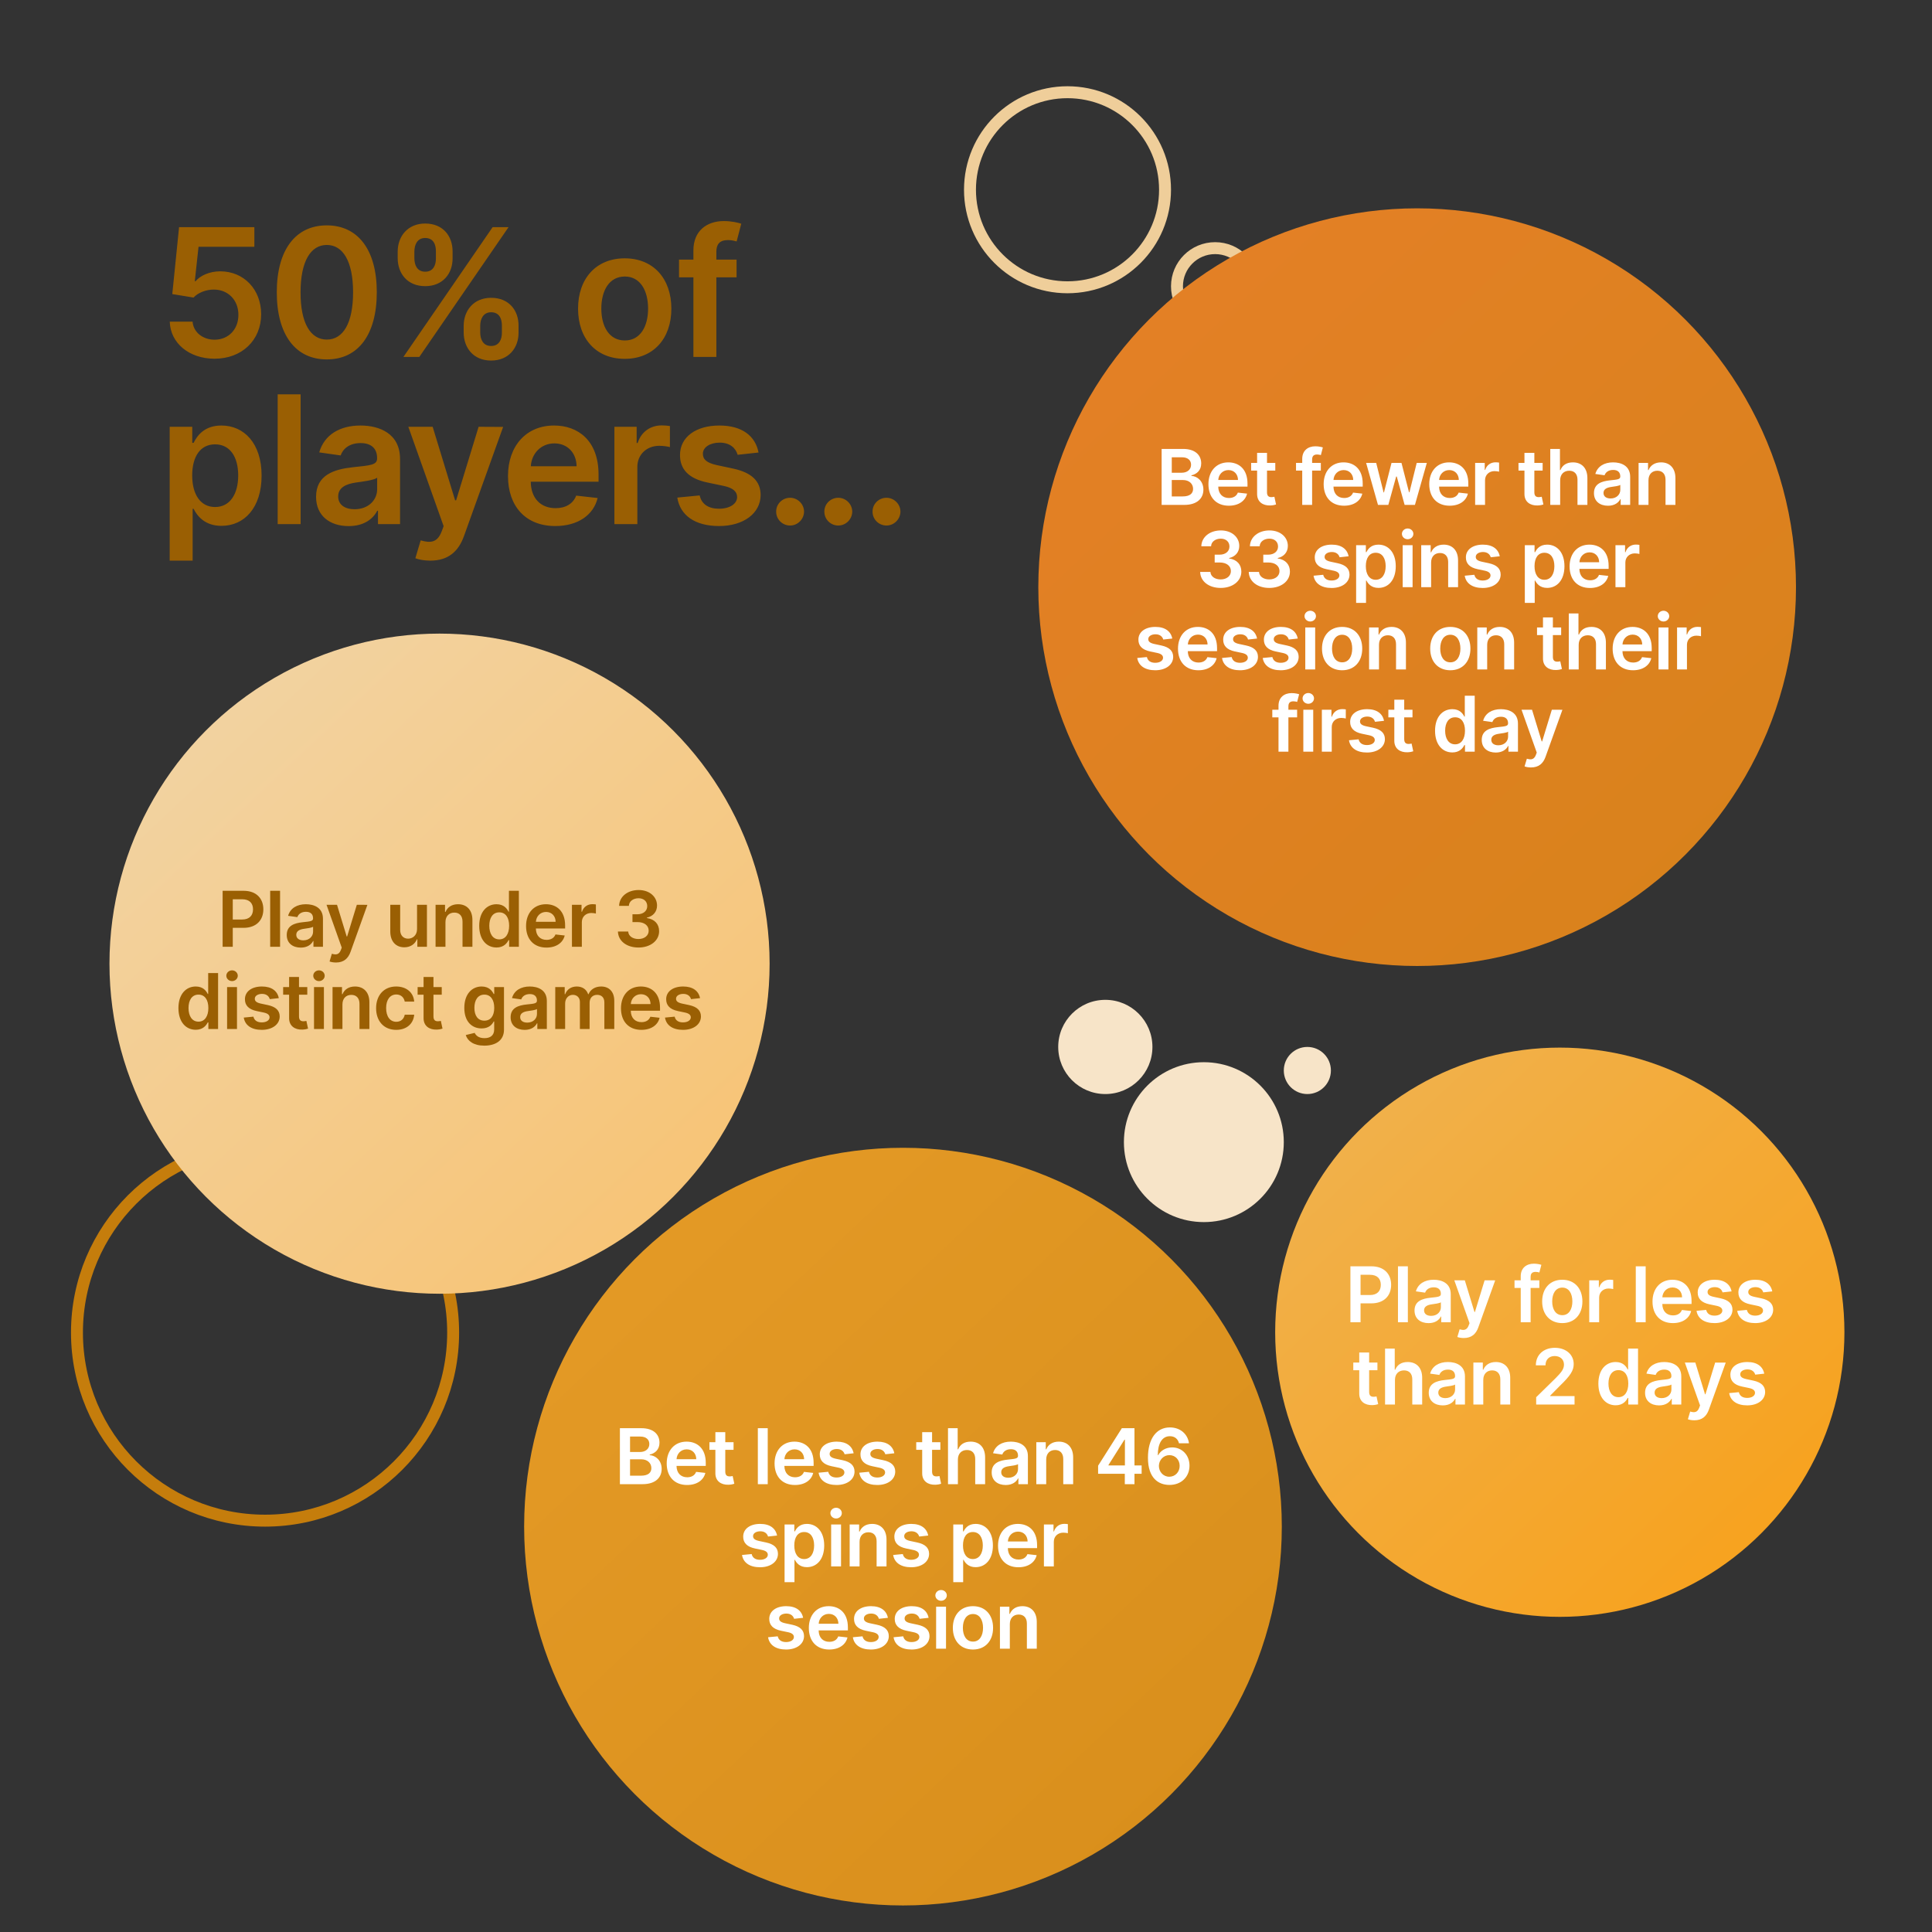
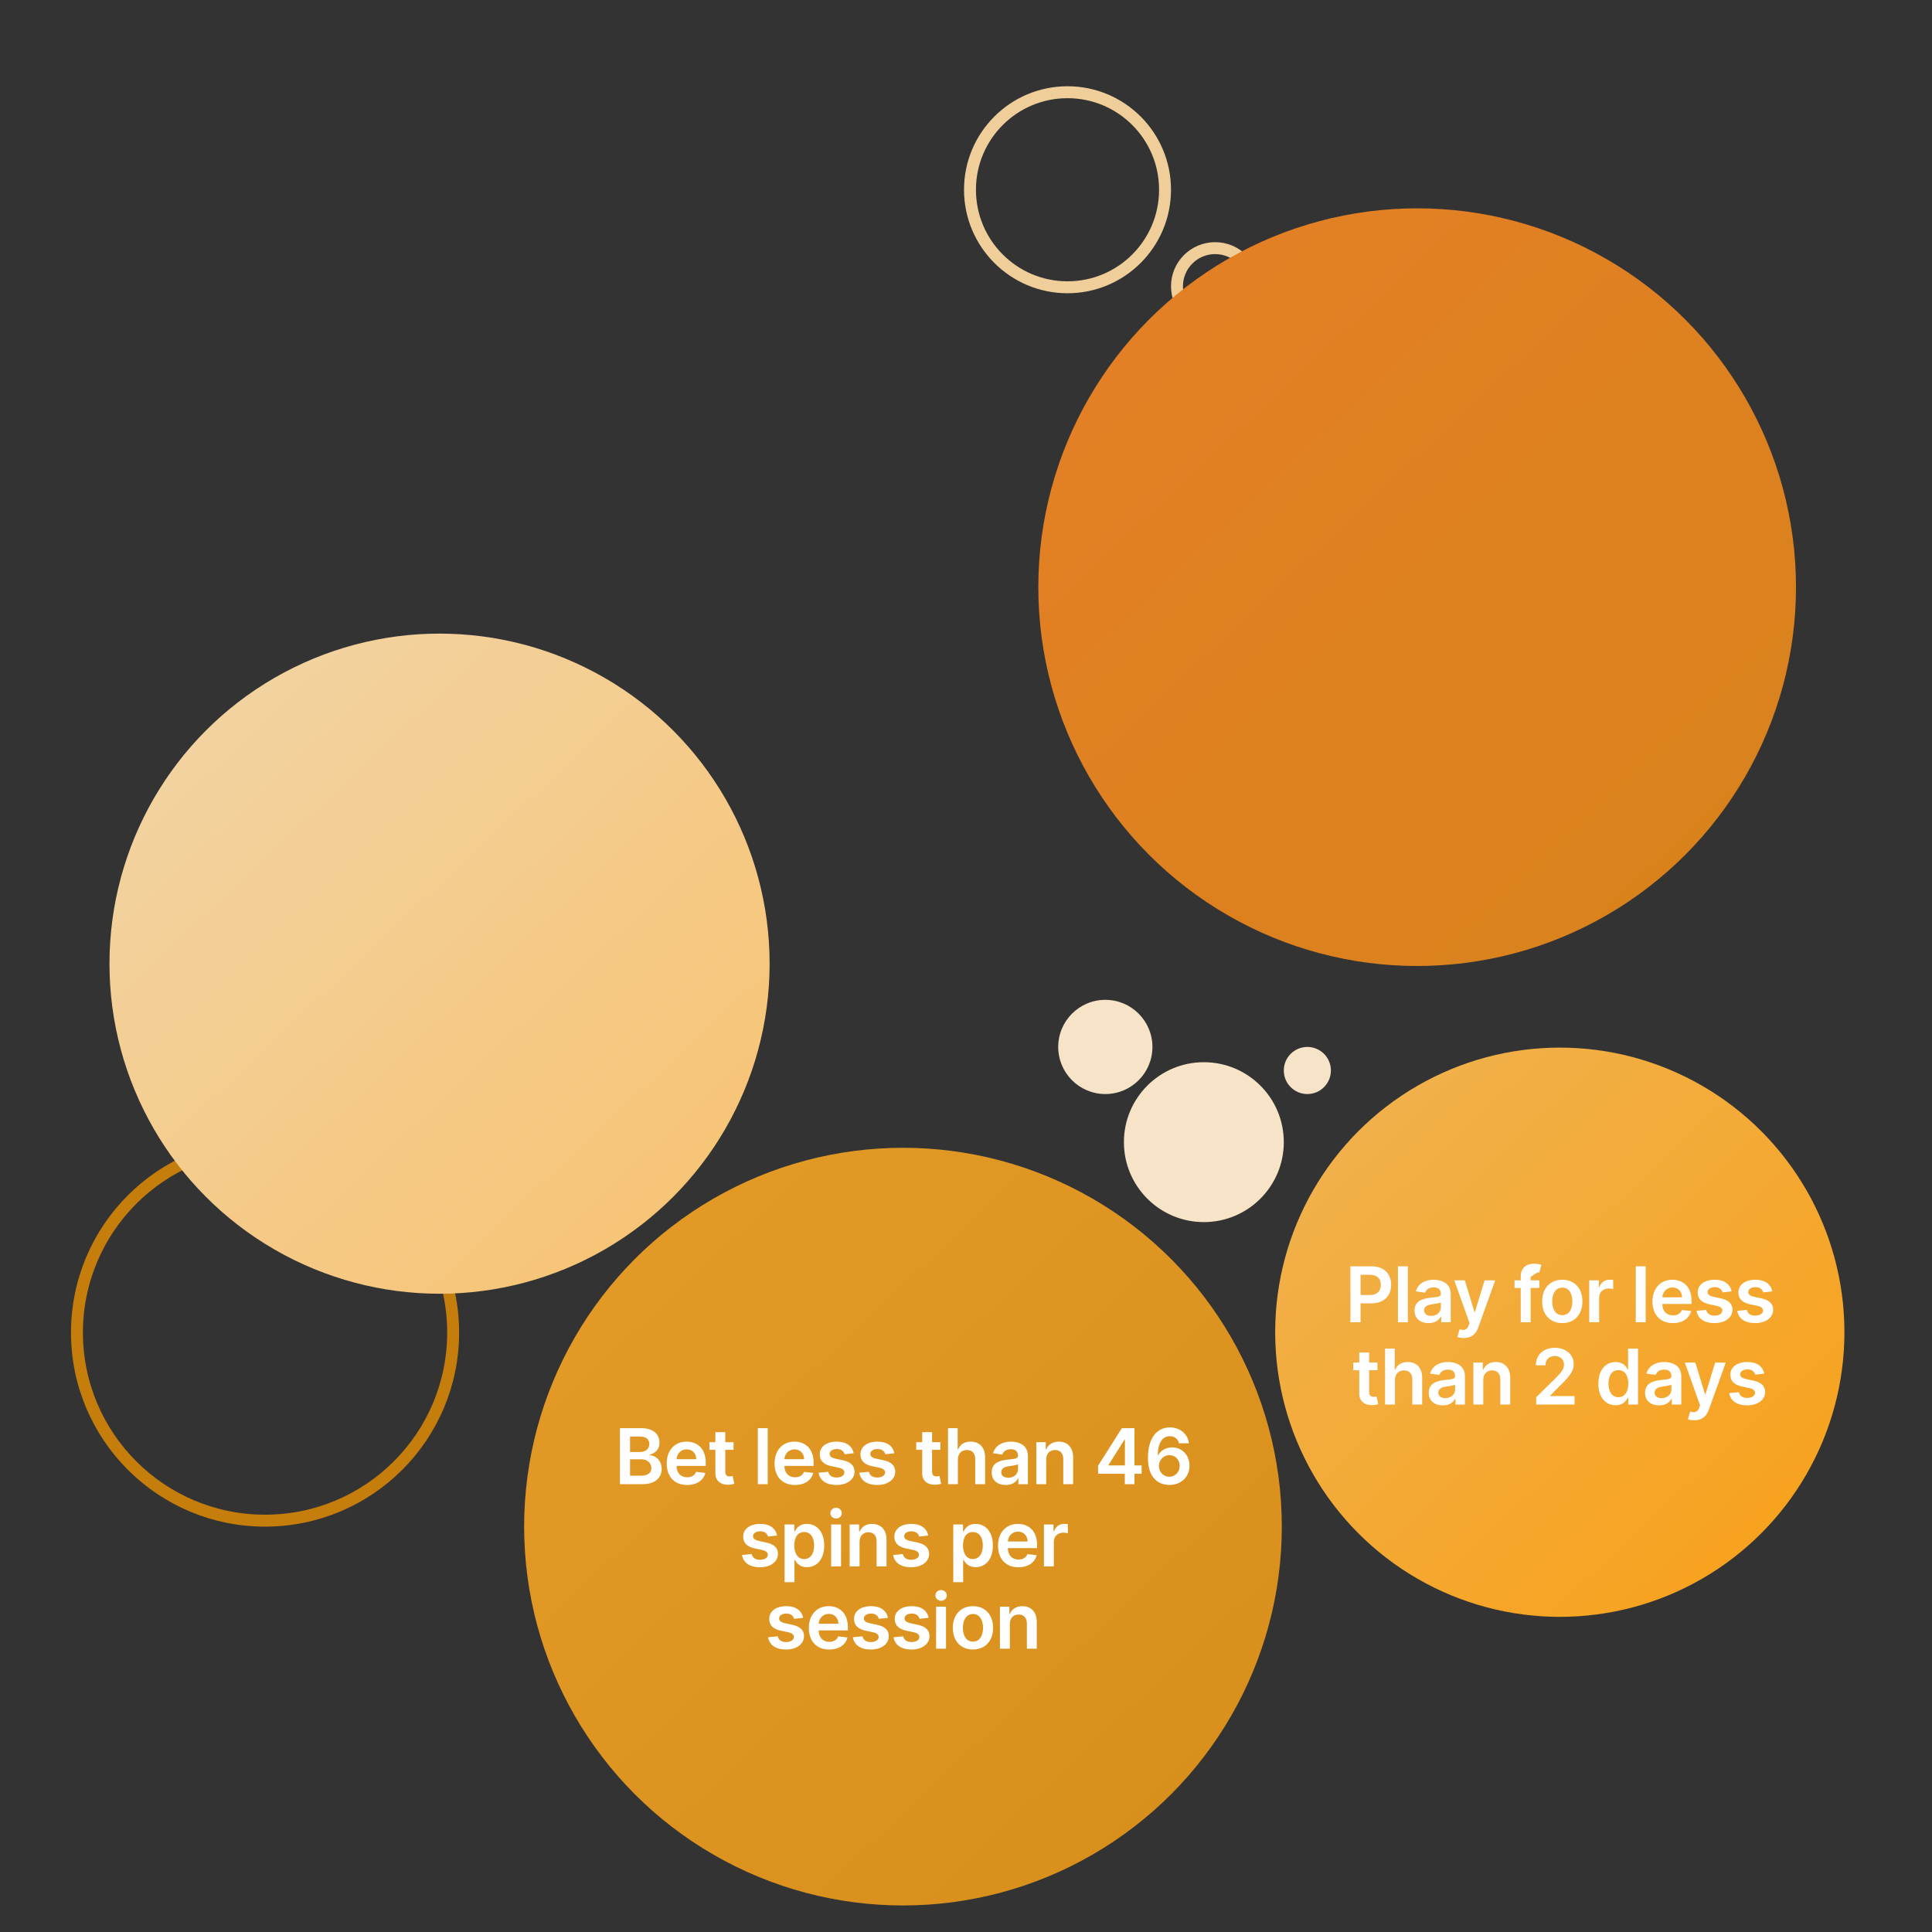
<svg xmlns="http://www.w3.org/2000/svg" width="2912" height="2912" viewBox="0 0 2912 2912" fill="none">
  <rect x="0" y="0" width="2912" height="2912" fill="#333333" stroke="none" />
  <g clip-path="url(#clip0)">
    <circle cx="1609" cy="286" r="147" stroke="#EFCE9A" stroke-width="18" />
    <circle cx="1831.5" cy="431.5" r="57.5" stroke="#EFCE9A" stroke-width="18" />
    <circle cx="399.5" cy="2008.5" r="283.5" stroke="#C57D0C" stroke-width="18" />
    <circle cx="1361" cy="2301" r="571" fill="url(#paint0_linear)" />
    <path d="M934.35 2237H968.499C987.819 2237 997.293 2227.15 997.293 2214.01C997.293 2201.24 988.23 2193.75 979.25 2193.29V2192.47C987.489 2190.53 993.997 2184.77 993.997 2174.51C993.997 2161.95 984.935 2152.64 966.645 2152.64H934.35V2237ZM949.632 2224.23V2199.51H966.48C975.914 2199.51 981.763 2205.28 981.763 2212.82C981.763 2219.53 977.149 2224.23 966.069 2224.23H949.632ZM949.632 2188.52V2165.24H965.08C974.06 2165.24 978.715 2169.98 978.715 2176.49C978.715 2183.9 972.701 2188.52 964.75 2188.52H949.632ZM1035.62 2238.24C1050.37 2238.24 1060.5 2231.03 1063.14 2220.03L1049.21 2218.46C1047.2 2223.82 1042.25 2226.62 1035.83 2226.62C1026.19 2226.62 1019.8 2220.28 1019.68 2209.44H1063.76V2204.87C1063.76 2182.67 1050.41 2172.9 1034.84 2172.9C1016.71 2172.9 1004.89 2186.21 1004.89 2205.73C1004.89 2225.59 1016.55 2238.24 1035.62 2238.24ZM1019.72 2199.39C1020.17 2191.32 1026.15 2184.52 1035.04 2184.52C1043.61 2184.52 1049.38 2190.78 1049.46 2199.39H1019.72ZM1105.65 2173.73H1093.16V2158.57H1078.25V2173.73H1069.27V2185.26H1078.25V2220.44C1078.17 2232.35 1086.82 2238.19 1098.03 2237.87C1102.27 2237.74 1105.19 2236.92 1106.8 2236.38L1104.29 2224.72C1103.46 2224.93 1101.77 2225.3 1099.92 2225.3C1096.17 2225.3 1093.16 2223.98 1093.16 2217.97V2185.26H1105.65V2173.73ZM1157.16 2152.64H1142.25V2237H1157.16V2152.64ZM1198.19 2238.24C1212.94 2238.24 1223.07 2231.03 1225.71 2220.03L1211.78 2218.46C1209.76 2223.82 1204.82 2226.62 1198.39 2226.62C1188.75 2226.62 1182.37 2220.28 1182.25 2209.44H1226.32V2204.87C1226.32 2182.67 1212.98 2172.9 1197.41 2172.9C1179.28 2172.9 1167.46 2186.21 1167.46 2205.73C1167.46 2225.59 1179.12 2238.24 1198.19 2238.24ZM1182.29 2199.39C1182.74 2191.32 1188.71 2184.52 1197.61 2184.52C1206.18 2184.52 1211.95 2190.78 1212.03 2199.39H1182.29ZM1286.63 2190.45C1284.57 2179.74 1276 2172.9 1261.17 2172.9C1245.93 2172.9 1235.55 2180.4 1235.59 2192.1C1235.55 2201.33 1241.23 2207.42 1253.38 2209.94L1264.18 2212.2C1269.98 2213.48 1272.7 2215.83 1272.7 2219.41C1272.7 2223.74 1268.01 2226.99 1260.92 2226.99C1254.08 2226.99 1249.64 2224.02 1248.36 2218.34L1233.82 2219.74C1235.67 2231.36 1245.43 2238.24 1260.96 2238.24C1276.78 2238.24 1287.95 2230.04 1287.99 2218.05C1287.95 2209.03 1282.14 2203.51 1270.19 2200.91L1259.4 2198.61C1252.97 2197.17 1250.42 2194.94 1250.46 2191.28C1250.42 2186.99 1255.16 2184.03 1261.38 2184.03C1268.25 2184.03 1271.88 2187.77 1273.03 2191.93L1286.63 2190.45ZM1347.97 2190.45C1345.91 2179.74 1337.34 2172.9 1322.51 2172.9C1307.27 2172.9 1296.89 2180.4 1296.93 2192.1C1296.89 2201.33 1302.58 2207.42 1314.73 2209.94L1325.52 2212.2C1331.33 2213.48 1334.05 2215.83 1334.05 2219.41C1334.05 2223.74 1329.35 2226.99 1322.27 2226.99C1315.43 2226.99 1310.98 2224.02 1309.7 2218.34L1295.16 2219.74C1297.01 2231.36 1306.78 2238.24 1322.31 2238.24C1338.13 2238.24 1349.29 2230.04 1349.33 2218.05C1349.29 2209.03 1343.48 2203.51 1331.53 2200.91L1320.74 2198.61C1314.32 2197.17 1311.76 2194.94 1311.8 2191.28C1311.76 2186.99 1316.5 2184.03 1322.72 2184.03C1329.6 2184.03 1333.22 2187.77 1334.38 2191.93L1347.97 2190.45ZM1417.36 2173.73H1404.87V2158.57H1389.96V2173.73H1380.98V2185.26H1389.96V2220.44C1389.88 2232.35 1398.53 2238.19 1409.73 2237.87C1413.98 2237.74 1416.9 2236.92 1418.51 2236.38L1416 2224.72C1415.17 2224.93 1413.48 2225.3 1411.63 2225.3C1407.88 2225.3 1404.87 2223.98 1404.87 2217.97V2185.26H1417.36V2173.73ZM1443.78 2199.93C1443.78 2190.78 1449.46 2185.51 1457.45 2185.51C1465.28 2185.51 1469.89 2190.49 1469.89 2199.02V2237H1484.81V2196.71C1484.81 2181.43 1476.16 2172.9 1463.01 2172.9C1453.29 2172.9 1447.11 2177.31 1444.19 2184.48H1443.45V2152.64H1428.87V2237H1443.78V2199.93ZM1515.89 2238.28C1525.82 2238.28 1531.75 2233.62 1534.47 2228.31H1534.97V2237H1549.3V2194.65C1549.3 2177.93 1535.67 2172.9 1523.6 2172.9C1510.29 2172.9 1500.08 2178.84 1496.78 2190.37L1510.7 2192.35C1512.19 2188.02 1516.39 2184.31 1523.68 2184.31C1530.6 2184.31 1534.39 2187.86 1534.39 2194.08V2194.32C1534.39 2198.61 1529.9 2198.81 1518.74 2200.01C1506.46 2201.33 1494.72 2204.99 1494.72 2219.25C1494.72 2231.69 1503.82 2238.28 1515.89 2238.28ZM1519.77 2227.32C1513.55 2227.32 1509.1 2224.48 1509.1 2219C1509.1 2213.27 1514.08 2210.88 1520.75 2209.94C1524.67 2209.4 1532.49 2208.41 1534.43 2206.85V2214.3C1534.43 2221.35 1528.75 2227.32 1519.77 2227.32ZM1576.89 2199.93C1576.89 2190.78 1582.41 2185.51 1590.28 2185.51C1597.98 2185.51 1602.59 2190.58 1602.59 2199.02V2237H1617.5V2196.71C1617.55 2181.55 1608.89 2172.9 1595.84 2172.9C1586.36 2172.9 1579.85 2177.43 1576.97 2184.48H1576.23V2173.73H1561.98V2237H1576.89V2199.93ZM1655.11 2221.35H1695.35V2237H1709.94V2221.35H1720.73V2208.78H1709.94V2152.64H1690.9L1655.11 2209.19V2221.35ZM1695.52 2208.78H1670.76V2208.12L1694.86 2169.94H1695.52V2208.78ZM1762.46 2238.15C1780.67 2238.28 1792.91 2225.75 1792.87 2209.07C1792.91 2193.13 1781.54 2181.6 1766.75 2181.6C1757.69 2181.6 1749.69 2186 1745.66 2193.25H1745.08C1745.12 2175.5 1751.63 2164.71 1763.33 2164.71C1770.58 2164.71 1775.48 2168.91 1777.05 2175.38H1792.08C1790.27 2161.74 1779.27 2151.48 1763.33 2151.48C1743.06 2151.48 1730.25 2168.37 1730.25 2197.21C1730.21 2228.14 1746.28 2238.07 1762.46 2238.15ZM1762.38 2225.8C1753.36 2225.8 1746.77 2218.34 1746.73 2209.52C1746.81 2200.67 1753.65 2193.25 1762.59 2193.25C1771.53 2193.25 1778.08 2200.34 1778.04 2209.4C1778.08 2218.63 1771.32 2225.8 1762.38 2225.8ZM1171.22 2314.45C1169.16 2303.74 1160.59 2296.9 1145.76 2296.9C1130.52 2296.9 1120.14 2304.4 1120.18 2316.1C1120.14 2325.33 1125.82 2331.42 1137.97 2333.94L1148.77 2336.2C1154.57 2337.48 1157.29 2339.83 1157.29 2343.41C1157.29 2347.74 1152.6 2350.99 1145.51 2350.99C1138.67 2350.99 1134.22 2348.02 1132.95 2342.34L1118.41 2343.74C1120.26 2355.36 1130.02 2362.24 1145.55 2362.24C1161.37 2362.24 1172.53 2354.04 1172.58 2342.05C1172.53 2333.03 1166.73 2327.51 1154.78 2324.91L1143.99 2322.61C1137.56 2321.17 1135.01 2318.94 1135.05 2315.28C1135.01 2310.99 1139.74 2308.03 1145.96 2308.03C1152.84 2308.03 1156.47 2311.77 1157.62 2315.93L1171.22 2314.45ZM1182.55 2384.73H1197.46V2351.03H1198.08C1200.43 2355.64 1205.33 2362.11 1216.21 2362.11C1231.12 2362.11 1242.28 2350.29 1242.28 2329.45C1242.28 2308.36 1230.79 2296.9 1216.17 2296.9C1205 2296.9 1200.35 2303.62 1198.08 2308.19H1197.22V2297.73H1182.55V2384.73ZM1197.18 2329.36C1197.18 2317.09 1202.45 2309.14 1212.05 2309.14C1221.97 2309.14 1227.08 2317.58 1227.08 2329.36C1227.08 2341.23 1221.89 2349.88 1212.05 2349.88C1202.53 2349.88 1197.18 2341.64 1197.18 2329.36ZM1252.73 2361H1267.64V2297.73H1252.73V2361ZM1260.23 2288.75C1264.97 2288.75 1268.84 2285.12 1268.84 2280.67C1268.84 2276.18 1264.97 2272.56 1260.23 2272.56C1255.45 2272.56 1251.58 2276.18 1251.58 2280.67C1251.58 2285.12 1255.45 2288.75 1260.23 2288.75ZM1295.57 2323.93C1295.57 2314.78 1301.09 2309.51 1308.96 2309.51C1316.66 2309.51 1321.27 2314.58 1321.27 2323.02V2361H1336.19V2320.71C1336.23 2305.55 1327.58 2296.9 1314.52 2296.9C1305.04 2296.9 1298.54 2301.43 1295.65 2308.48H1294.91V2297.73H1280.66V2361H1295.57V2323.93ZM1399.03 2314.45C1396.97 2303.74 1388.41 2296.9 1373.58 2296.9C1358.33 2296.9 1347.95 2304.4 1348 2316.1C1347.95 2325.33 1353.64 2331.42 1365.79 2333.94L1376.58 2336.2C1382.39 2337.48 1385.11 2339.83 1385.11 2343.41C1385.11 2347.74 1380.41 2350.99 1373.33 2350.99C1366.49 2350.99 1362.04 2348.02 1360.77 2342.34L1346.22 2343.74C1348.08 2355.36 1357.84 2362.24 1373.37 2362.24C1389.19 2362.24 1400.35 2354.04 1400.39 2342.05C1400.35 2333.03 1394.54 2327.51 1382.6 2324.91L1371.8 2322.61C1365.38 2321.17 1362.82 2318.94 1362.87 2315.28C1362.82 2310.99 1367.56 2308.03 1373.78 2308.03C1380.66 2308.03 1384.29 2311.77 1385.44 2315.93L1399.03 2314.45ZM1436.82 2384.73H1451.73V2351.03H1452.35C1454.7 2355.64 1459.6 2362.11 1470.48 2362.11C1485.39 2362.11 1496.55 2350.29 1496.55 2329.45C1496.55 2308.36 1485.06 2296.9 1470.44 2296.9C1459.27 2296.9 1454.62 2303.62 1452.35 2308.19H1451.49V2297.73H1436.82V2384.73ZM1451.45 2329.36C1451.45 2317.09 1456.72 2309.14 1466.32 2309.14C1476.24 2309.14 1481.35 2317.58 1481.35 2329.36C1481.35 2341.23 1476.16 2349.88 1466.32 2349.88C1456.8 2349.88 1451.45 2341.64 1451.45 2329.36ZM1535.01 2362.24C1549.76 2362.24 1559.89 2355.03 1562.53 2344.03L1548.61 2342.46C1546.59 2347.82 1541.65 2350.62 1535.22 2350.62C1525.58 2350.62 1519.2 2344.28 1519.07 2333.44H1563.15V2328.87C1563.15 2306.67 1549.8 2296.9 1534.23 2296.9C1516.11 2296.9 1504.28 2310.21 1504.28 2329.73C1504.28 2349.59 1515.94 2362.24 1535.01 2362.24ZM1519.11 2323.39C1519.57 2315.32 1525.54 2308.52 1534.44 2308.52C1543.01 2308.52 1548.77 2314.78 1548.85 2323.39H1519.11ZM1573.44 2361H1588.36V2323.8C1588.36 2315.77 1594.41 2310.09 1602.61 2310.09C1605.12 2310.09 1608.25 2310.54 1609.53 2310.95V2297.23C1608.17 2296.99 1605.82 2296.82 1604.17 2296.82C1596.92 2296.82 1590.87 2300.94 1588.56 2308.27H1587.9V2297.73H1573.44V2361ZM1210.5 2438.45C1208.44 2427.74 1199.87 2420.9 1185.04 2420.9C1169.8 2420.9 1159.42 2428.4 1159.46 2440.1C1159.42 2449.33 1165.1 2455.42 1177.26 2457.94L1188.05 2460.2C1193.86 2461.48 1196.58 2463.83 1196.58 2467.41C1196.58 2471.74 1191.88 2474.99 1184.8 2474.99C1177.96 2474.99 1173.51 2472.02 1172.23 2466.34L1157.69 2467.74C1159.54 2479.36 1169.31 2486.24 1184.84 2486.24C1200.65 2486.24 1211.82 2478.04 1211.86 2466.05C1211.82 2457.03 1206.01 2451.51 1194.06 2448.91L1183.27 2446.61C1176.84 2445.17 1174.29 2442.94 1174.33 2439.28C1174.29 2434.99 1179.03 2432.03 1185.25 2432.03C1192.13 2432.03 1195.75 2435.77 1196.91 2439.93L1210.5 2438.45ZM1249.85 2486.24C1264.59 2486.24 1274.73 2479.03 1277.36 2468.03L1263.44 2466.46C1261.42 2471.82 1256.48 2474.62 1250.05 2474.62C1240.41 2474.62 1234.03 2468.28 1233.9 2457.44H1277.98V2452.87C1277.98 2430.67 1264.63 2420.9 1249.06 2420.9C1230.94 2420.9 1219.12 2434.21 1219.12 2453.73C1219.12 2473.59 1230.77 2486.24 1249.85 2486.24ZM1233.95 2447.39C1234.4 2439.32 1240.37 2432.52 1249.27 2432.52C1257.84 2432.52 1263.61 2438.78 1263.69 2447.39H1233.95ZM1338.29 2438.45C1336.23 2427.74 1327.66 2420.9 1312.83 2420.9C1297.59 2420.9 1287.21 2428.4 1287.25 2440.1C1287.21 2449.33 1292.89 2455.42 1305.04 2457.94L1315.84 2460.2C1321.64 2461.48 1324.36 2463.83 1324.36 2467.41C1324.36 2471.74 1319.67 2474.99 1312.58 2474.99C1305.74 2474.99 1301.29 2472.02 1300.02 2466.34L1285.48 2467.74C1287.33 2479.36 1297.09 2486.24 1312.62 2486.24C1328.44 2486.24 1339.6 2478.04 1339.64 2466.05C1339.6 2457.03 1333.8 2451.51 1321.85 2448.91L1311.06 2446.61C1304.63 2445.17 1302.08 2442.94 1302.12 2439.28C1302.08 2434.99 1306.81 2432.03 1313.03 2432.03C1319.91 2432.03 1323.54 2435.77 1324.69 2439.93L1338.29 2438.45ZM1399.63 2438.45C1397.57 2427.74 1389 2420.9 1374.17 2420.9C1358.93 2420.9 1348.55 2428.4 1348.59 2440.1C1348.55 2449.33 1354.23 2455.42 1366.39 2457.94L1377.18 2460.2C1382.99 2461.48 1385.71 2463.83 1385.71 2467.41C1385.71 2471.74 1381.01 2474.99 1373.92 2474.99C1367.09 2474.99 1362.64 2472.02 1361.36 2466.34L1346.82 2467.74C1348.67 2479.36 1358.44 2486.24 1373.97 2486.24C1389.78 2486.24 1400.95 2478.04 1400.99 2466.05C1400.95 2457.03 1395.14 2451.51 1383.19 2448.91L1372.4 2446.61C1365.97 2445.17 1363.42 2442.94 1363.46 2439.28C1363.42 2434.99 1368.16 2432.03 1374.38 2432.03C1381.26 2432.03 1384.88 2435.77 1386.04 2439.93L1399.63 2438.45ZM1410.96 2485H1425.88V2421.73H1410.96V2485ZM1418.46 2412.75C1423.2 2412.75 1427.07 2409.12 1427.07 2404.67C1427.07 2400.18 1423.2 2396.56 1418.46 2396.56C1413.68 2396.56 1409.81 2400.18 1409.81 2404.67C1409.81 2409.12 1413.68 2412.75 1418.46 2412.75ZM1466.49 2486.24C1485.03 2486.24 1496.81 2473.18 1496.81 2453.61C1496.81 2434 1485.03 2420.9 1466.49 2420.9C1447.95 2420.9 1436.17 2434 1436.17 2453.61C1436.17 2473.18 1447.95 2486.24 1466.49 2486.24ZM1466.57 2474.29C1456.32 2474.29 1451.29 2465.14 1451.29 2453.57C1451.29 2441.99 1456.32 2432.73 1466.57 2432.73C1476.67 2432.73 1481.69 2441.99 1481.69 2453.57C1481.69 2465.14 1476.67 2474.29 1466.57 2474.29ZM1522.06 2447.93C1522.06 2438.78 1527.58 2433.51 1535.44 2433.51C1543.15 2433.51 1547.76 2438.58 1547.76 2447.02V2485H1562.67V2444.71C1562.71 2429.55 1554.06 2420.9 1541.01 2420.9C1531.53 2420.9 1525.02 2425.43 1522.14 2432.48H1521.4V2421.73H1507.15V2485H1522.06V2447.93Z" fill="white" />
-     <path d="M323.4 540.675C364.762 540.675 393.611 512.59 393.611 473.711C393.611 436.074 367.437 408.945 331.902 408.945C316.044 408.945 302.002 415.25 294.742 423.847H293.596L299.232 371.977H383.39V342.364H269.906L259.684 443.239L291.685 448.493C298.277 441.233 310.695 436.361 322.445 436.456C343.938 436.552 359.413 452.409 359.317 474.571C359.413 496.446 344.32 512.017 323.4 512.017C305.728 512.017 291.494 500.841 290.252 484.792H255.863C256.819 517.271 285.19 540.675 323.4 540.675ZM492.545 541.725C539.735 541.821 567.915 504.566 567.915 440.373C567.915 376.562 539.544 339.689 492.545 339.689C445.546 339.689 417.271 376.466 417.175 440.373C417.175 504.471 445.355 541.725 492.545 541.725ZM492.545 511.826C468.186 511.826 452.902 487.371 452.997 440.373C453.093 393.756 468.282 369.206 492.545 369.206C516.904 369.206 532.093 393.756 532.188 440.373C532.188 487.371 517 511.826 492.545 511.826ZM698.874 501.318C698.969 524.053 713.393 543.445 740.236 543.445C766.983 543.445 781.694 524.053 781.599 501.318V491.001C781.694 468.075 767.365 448.875 740.236 448.875C713.776 448.875 698.969 468.266 698.874 491.001V501.318ZM599.431 389.362C599.527 412.097 613.951 431.298 640.89 431.298C667.541 431.298 682.252 412.288 682.157 389.362V379.045C682.252 356.119 667.923 336.919 640.89 336.919C614.525 336.919 599.527 356.119 599.431 379.045V389.362ZM608.029 538H632.006L766.506 342.364H742.529L608.029 538ZM723.806 491.001C723.901 480.876 728.2 470.654 740.236 470.654C752.846 470.654 756.571 480.876 756.476 491.001V501.318C756.571 511.444 752.463 521.474 740.236 521.474C728.009 521.474 723.901 511.348 723.806 501.318V491.001ZM624.555 379.045C624.65 369.015 628.758 358.699 640.89 358.699C653.499 358.699 657.129 368.92 657.033 379.045V389.362C657.129 399.488 653.117 409.518 640.89 409.518C628.662 409.518 624.65 399.488 624.555 389.362V379.045ZM941.591 540.866C984.577 540.866 1011.9 510.584 1011.9 465.21C1011.9 419.739 984.577 389.362 941.591 389.362C898.604 389.362 871.284 419.739 871.284 465.21C871.284 510.584 898.604 540.866 941.591 540.866ZM941.782 513.163C917.996 513.163 906.342 491.957 906.342 465.114C906.342 438.271 917.996 416.778 941.782 416.778C965.186 416.778 976.84 438.271 976.84 465.114C976.84 491.957 965.186 513.163 941.782 513.163ZM1110.19 391.273H1079.71V379.714C1079.71 368.251 1084.49 361.851 1097.39 361.851C1102.83 361.851 1107.42 363.093 1110.28 363.952L1117.26 337.205C1112.77 335.677 1102.93 333.193 1090.99 333.193C1065.48 333.193 1045.13 347.809 1045.13 377.422V391.273H1023.45V418.02H1045.13V538H1079.71V418.02H1110.19V391.273ZM255.768 845.023H290.348V766.883H291.781C297.226 777.582 308.593 792.579 333.812 792.579C368.392 792.579 394.28 765.163 394.28 716.827C394.28 667.918 367.628 641.362 333.717 641.362C307.829 641.362 297.035 656.933 291.781 667.536H289.775V643.273H255.768V845.023ZM289.679 716.636C289.679 688.17 301.907 669.733 324.164 669.733C347.186 669.733 359.031 689.316 359.031 716.636C359.031 744.148 346.995 764.208 324.164 764.208C302.098 764.208 289.679 745.103 289.679 716.636ZM453.093 594.364H418.513V790H453.093V594.364ZM525.495 792.961C548.516 792.961 562.272 782.167 568.577 769.844H569.723V790H602.966V691.8C602.966 653.016 571.347 641.362 543.358 641.362C512.503 641.362 488.813 655.118 481.171 681.865L513.458 686.45C516.897 676.42 526.641 667.823 543.549 667.823C559.597 667.823 568.386 676.038 568.386 690.462V691.036C568.386 700.97 557.973 701.448 532.086 704.218C503.619 707.275 476.395 715.777 476.395 748.828C476.395 777.677 497.506 792.961 525.495 792.961ZM534.474 767.551C520.05 767.551 509.733 760.96 509.733 748.255C509.733 734.977 521.292 729.437 536.767 727.24C545.842 725.998 563.992 723.705 568.481 720.075V737.365C568.481 753.7 555.299 767.551 534.474 767.551ZM648.597 845.023C675.535 845.023 691.105 831.172 699.416 807.768L758.355 643.464L721.387 643.273L687.475 754.082H685.947L652.131 643.273H615.449L668.657 793.057L665.696 800.985C659.295 817.702 649.17 818.849 634.077 814.455L626.053 841.393C630.733 843.303 639.14 845.023 648.597 845.023ZM836.942 792.866C871.141 792.866 894.64 776.149 900.754 750.643L868.466 747.013C863.785 759.432 852.322 765.928 837.42 765.928C815.067 765.928 800.261 751.217 799.974 726.093H902.186V715.49C902.186 664.002 871.236 641.362 835.127 641.362C793.096 641.362 765.68 672.217 765.68 717.496C765.68 763.539 792.714 792.866 836.942 792.866ZM800.07 702.785C801.12 684.062 814.972 668.3 835.605 668.3C855.474 668.3 868.848 682.82 869.039 702.785H800.07ZM926.061 790H960.641V703.74C960.641 685.113 974.684 671.93 993.693 671.93C999.52 671.93 1006.78 672.981 1009.74 673.936V642.126C1006.59 641.553 1001.14 641.171 997.323 641.171C980.511 641.171 966.468 650.724 961.119 667.727H959.591V643.273H926.061V790ZM1143.3 682.056C1138.53 657.219 1118.66 641.362 1084.27 641.362C1048.92 641.362 1024.85 658.748 1024.95 685.877C1024.85 707.275 1038.03 721.413 1066.21 727.24L1091.24 732.494C1104.71 735.455 1111.02 740.9 1111.02 749.211C1111.02 759.241 1100.13 766.787 1083.7 766.787C1067.84 766.787 1057.52 759.909 1054.56 746.727L1020.84 749.975C1025.14 776.913 1047.78 792.866 1083.79 792.866C1120.47 792.866 1146.36 773.856 1146.46 746.058C1146.36 725.138 1132.89 712.338 1105.19 706.32L1080.16 700.97C1065.26 697.627 1059.34 692.468 1059.43 683.967C1059.34 674.032 1070.32 667.154 1084.75 667.154C1100.7 667.154 1109.11 675.847 1111.78 685.495L1143.3 682.056ZM1190.89 792.102C1202.16 792.102 1211.81 782.74 1211.91 771.086C1211.81 759.623 1202.16 750.261 1190.89 750.261C1179.24 750.261 1169.78 759.623 1169.88 771.086C1169.78 782.74 1179.24 792.102 1190.89 792.102ZM1263.53 792.102C1274.8 792.102 1284.45 782.74 1284.55 771.086C1284.45 759.623 1274.8 750.261 1263.53 750.261C1251.88 750.261 1242.42 759.623 1242.52 771.086C1242.42 782.74 1251.88 792.102 1263.53 792.102ZM1336.17 792.102C1347.45 792.102 1357.09 782.74 1357.19 771.086C1357.09 759.623 1347.45 750.261 1336.17 750.261C1324.52 750.261 1315.06 759.623 1315.16 771.086C1315.06 782.74 1324.52 792.102 1336.17 792.102Z" fill="#9A5F03" />
    <circle cx="2136" cy="885" r="571" fill="url(#paint1_linear)" />
-     <path d="M1750.87 761H1785.02C1804.34 761 1813.81 751.155 1813.81 738.014C1813.81 725.244 1804.75 717.747 1795.77 717.294V716.47C1804.01 714.534 1810.52 708.767 1810.52 698.51C1810.52 685.946 1801.45 676.636 1783.17 676.636H1750.87V761ZM1766.15 748.23V723.514H1783C1792.43 723.514 1798.28 729.281 1798.28 736.82C1798.28 743.534 1793.67 748.23 1782.59 748.23H1766.15ZM1766.15 712.516V689.241H1781.6C1790.58 689.241 1795.23 693.979 1795.23 700.487C1795.23 707.902 1789.22 712.516 1781.27 712.516H1766.15ZM1852.14 762.236C1866.89 762.236 1877.02 755.027 1879.66 744.028L1865.73 742.463C1863.72 747.818 1858.77 750.619 1852.35 750.619C1842.71 750.619 1836.32 744.276 1836.2 733.442H1880.28V728.869C1880.28 706.666 1866.93 696.903 1851.36 696.903C1833.23 696.903 1821.41 710.209 1821.41 729.734C1821.41 749.589 1833.07 762.236 1852.14 762.236ZM1836.24 723.391C1836.69 715.317 1842.67 708.52 1851.56 708.52C1860.13 708.52 1865.9 714.781 1865.98 723.391H1836.24ZM1922.17 697.727H1909.68V682.568H1894.77V697.727H1885.79V709.261H1894.77V744.44C1894.69 756.345 1903.34 762.195 1914.54 761.865C1918.79 761.741 1921.71 760.918 1923.32 760.382L1920.81 748.724C1919.98 748.93 1918.29 749.301 1916.44 749.301C1912.69 749.301 1909.68 747.983 1909.68 741.969V709.261H1922.17V697.727ZM1990.82 697.727H1977.68V692.743C1977.68 687.8 1979.74 685.04 1985.3 685.04C1987.65 685.04 1989.62 685.575 1990.86 685.946L1993.87 674.412C1991.93 673.753 1987.69 672.682 1982.54 672.682C1971.54 672.682 1962.77 678.984 1962.77 691.754V697.727H1953.42V709.261H1962.77V761H1977.68V709.261H1990.82V697.727ZM2025.81 762.236C2040.56 762.236 2050.69 755.027 2053.33 744.028L2039.4 742.463C2037.38 747.818 2032.44 750.619 2026.02 750.619C2016.38 750.619 2009.99 744.276 2009.87 733.442H2053.94V728.869C2053.94 706.666 2040.6 696.903 2025.03 696.903C2006.9 696.903 1995.08 710.209 1995.08 729.734C1995.08 749.589 2006.74 762.236 2025.81 762.236ZM2009.91 723.391C2010.36 715.317 2016.33 708.52 2025.23 708.52C2033.8 708.52 2039.57 714.781 2039.65 723.391H2009.91ZM2076.96 761H2092.53L2104.39 718.241H2105.26L2117.12 761H2132.65L2150.57 697.727H2135.33L2124.37 741.969H2123.75L2112.38 697.727H2097.35L2085.98 742.216H2085.4L2074.28 697.727H2059.08L2076.96 761ZM2184.97 762.236C2199.72 762.236 2209.85 755.027 2212.49 744.028L2198.57 742.463C2196.55 747.818 2191.61 750.619 2185.18 750.619C2175.54 750.619 2169.16 744.276 2169.03 733.442H2213.11V728.869C2213.11 706.666 2199.76 696.903 2184.19 696.903C2166.07 696.903 2154.24 710.209 2154.24 729.734C2154.24 749.589 2165.9 762.236 2184.97 762.236ZM2169.07 723.391C2169.53 715.317 2175.5 708.52 2184.4 708.52C2192.97 708.52 2198.73 714.781 2198.81 723.391H2169.07ZM2223.4 761H2238.32V723.803C2238.32 715.77 2244.37 710.085 2252.57 710.085C2255.08 710.085 2258.21 710.538 2259.49 710.95V697.233C2258.13 696.986 2255.78 696.821 2254.13 696.821C2246.88 696.821 2240.83 700.94 2238.52 708.273H2237.86V697.727H2223.4V761ZM2325.13 697.727H2312.64V682.568H2297.73V697.727H2288.75V709.261H2297.73V744.44C2297.65 756.345 2306.3 762.195 2317.5 761.865C2321.75 761.741 2324.67 760.918 2326.28 760.382L2323.77 748.724C2322.94 748.93 2321.25 749.301 2319.4 749.301C2315.65 749.301 2312.64 747.983 2312.64 741.969V709.261H2325.13V697.727ZM2351.55 723.926C2351.55 714.781 2357.23 709.509 2365.22 709.509C2373.05 709.509 2377.66 714.493 2377.66 723.02V761H2392.58V720.713C2392.58 705.43 2383.93 696.903 2370.78 696.903C2361.06 696.903 2354.88 701.311 2351.96 708.479H2351.22V676.636H2336.64V761H2351.55V723.926ZM2423.66 762.277C2433.59 762.277 2439.52 757.622 2442.24 752.308H2442.74V761H2457.07V718.653C2457.07 701.929 2443.44 696.903 2431.37 696.903C2418.06 696.903 2407.85 702.835 2404.55 714.369L2418.47 716.347C2419.96 712.021 2424.16 708.314 2431.45 708.314C2438.37 708.314 2442.16 711.857 2442.16 718.077V718.324C2442.16 722.608 2437.67 722.814 2426.51 724.009C2414.23 725.327 2402.49 728.993 2402.49 743.246C2402.49 755.686 2411.59 762.277 2423.66 762.277ZM2427.54 751.32C2421.32 751.32 2416.87 748.477 2416.87 742.999C2416.87 737.273 2421.85 734.884 2428.52 733.936C2432.44 733.401 2440.26 732.412 2442.2 730.847V738.303C2442.2 745.347 2436.52 751.32 2427.54 751.32ZM2484.66 723.926C2484.66 714.781 2490.18 709.509 2498.05 709.509C2505.75 709.509 2510.36 714.575 2510.36 723.02V761H2525.27V720.713C2525.32 705.554 2516.66 696.903 2503.61 696.903C2494.13 696.903 2487.62 701.435 2484.74 708.479H2484V697.727H2469.75V761H2484.66V723.926ZM1839.85 886.153C1857.9 886.153 1871.04 875.814 1871 861.561C1871.04 851.016 1864.45 843.436 1852.62 841.747V841.088C1861.77 839.111 1867.91 832.314 1867.87 822.839C1867.91 809.987 1856.95 799.483 1840.1 799.483C1823.71 799.483 1811.02 809.246 1810.69 823.375H1825.4C1825.64 816.29 1832.23 811.882 1840.02 811.882C1847.89 811.882 1853.12 816.661 1853.08 823.746C1853.12 831.119 1847.02 836.021 1838.29 836.021H1830.83V847.803H1838.29C1848.96 847.803 1855.3 853.158 1855.26 860.778C1855.3 868.234 1848.83 873.342 1839.81 873.342C1831.33 873.342 1824.78 868.935 1824.41 862.055H1808.92C1809.33 876.308 1822.06 886.153 1839.85 886.153ZM1913.09 886.153C1931.14 886.153 1944.28 875.814 1944.23 861.561C1944.28 851.016 1937.69 843.436 1925.86 841.747V841.088C1935.01 839.111 1941.15 832.314 1941.1 822.839C1941.15 809.987 1930.19 799.483 1913.34 799.483C1896.95 799.483 1884.26 809.246 1883.93 823.375H1898.63C1898.88 816.29 1905.47 811.882 1913.26 811.882C1921.13 811.882 1926.36 816.661 1926.32 823.746C1926.36 831.119 1920.26 836.021 1911.53 836.021H1904.07V847.803H1911.53C1922.2 847.803 1928.54 853.158 1928.5 860.778C1928.54 868.234 1922.07 873.342 1913.05 873.342C1904.57 873.342 1898.02 868.935 1897.65 862.055H1882.16C1882.57 876.308 1895.3 886.153 1913.09 886.153ZM2032.68 838.452C2030.62 827.741 2022.05 820.903 2007.22 820.903C1991.98 820.903 1981.6 828.401 1981.64 840.099C1981.6 849.327 1987.29 855.423 1999.44 857.936L2010.23 860.202C2016.04 861.479 2018.76 863.827 2018.76 867.411C2018.76 871.736 2014.06 874.99 2006.98 874.99C2000.14 874.99 1995.69 872.024 1994.41 866.339L1979.87 867.74C1981.73 879.357 1991.49 886.236 2007.02 886.236C2022.84 886.236 2034 878.038 2034.04 866.051C2034 857.03 2028.19 851.51 2016.25 848.915L2005.45 846.608C1999.03 845.166 1996.47 842.942 1996.51 839.276C1996.47 834.991 2001.21 832.026 2007.43 832.026C2014.31 832.026 2017.93 835.774 2019.09 839.935L2032.68 838.452ZM2044.02 908.727H2058.93V875.031H2059.55C2061.89 879.645 2066.8 886.112 2077.67 886.112C2092.58 886.112 2103.75 874.29 2103.75 853.446C2103.75 832.355 2092.25 820.903 2077.63 820.903C2066.47 820.903 2061.81 827.618 2059.55 832.19H2058.68V821.727H2044.02V908.727ZM2058.64 853.364C2058.64 841.088 2063.91 833.138 2073.51 833.138C2083.44 833.138 2088.55 841.582 2088.55 853.364C2088.55 865.227 2083.36 873.878 2073.51 873.878C2064 873.878 2058.64 865.639 2058.64 853.364ZM2114.2 885H2129.11V821.727H2114.2V885ZM2121.69 812.747C2126.43 812.747 2130.3 809.122 2130.3 804.673C2130.3 800.183 2126.43 796.558 2121.69 796.558C2116.92 796.558 2113.04 800.183 2113.04 804.673C2113.04 809.122 2116.92 812.747 2121.69 812.747ZM2157.03 847.926C2157.03 838.781 2162.55 833.509 2170.42 833.509C2178.13 833.509 2182.74 838.575 2182.74 847.02V885H2197.65V844.713C2197.69 829.554 2189.04 820.903 2175.98 820.903C2166.51 820.903 2160 825.435 2157.12 832.479H2156.38V821.727H2142.12V885H2157.03V847.926ZM2260.5 838.452C2258.44 827.741 2249.87 820.903 2235.04 820.903C2219.8 820.903 2209.42 828.401 2209.46 840.099C2209.42 849.327 2215.1 855.423 2227.26 857.936L2238.05 860.202C2243.86 861.479 2246.58 863.827 2246.58 867.411C2246.58 871.736 2241.88 874.99 2234.79 874.99C2227.96 874.99 2223.51 872.024 2222.23 866.339L2207.69 867.74C2209.54 879.357 2219.31 886.236 2234.84 886.236C2250.65 886.236 2261.82 878.038 2261.86 866.051C2261.82 857.03 2256.01 851.51 2244.06 848.915L2233.27 846.608C2226.84 845.166 2224.29 842.942 2224.33 839.276C2224.29 834.991 2229.03 832.026 2235.25 832.026C2242.13 832.026 2245.75 835.774 2246.91 839.935L2260.5 838.452ZM2298.29 908.727H2313.2V875.031H2313.82C2316.17 879.645 2321.07 886.112 2331.94 886.112C2346.85 886.112 2358.02 874.29 2358.02 853.446C2358.02 832.355 2346.53 820.903 2331.9 820.903C2320.74 820.903 2316.08 827.618 2313.82 832.19H2312.95V821.727H2298.29V908.727ZM2312.91 853.364C2312.91 841.088 2318.18 833.138 2327.78 833.138C2337.71 833.138 2342.82 841.582 2342.82 853.364C2342.82 865.227 2337.63 873.878 2327.78 873.878C2318.27 873.878 2312.91 865.639 2312.91 853.364ZM2396.48 886.236C2411.23 886.236 2421.36 879.027 2424 868.028L2410.07 866.463C2408.05 871.818 2403.11 874.619 2396.69 874.619C2387.05 874.619 2380.66 868.276 2380.54 857.442H2424.61V852.869C2424.61 830.666 2411.27 820.903 2395.7 820.903C2377.57 820.903 2365.75 834.209 2365.75 853.734C2365.75 873.589 2377.41 886.236 2396.48 886.236ZM2380.58 847.391C2381.03 839.317 2387 832.52 2395.9 832.52C2404.47 832.52 2410.24 838.781 2410.32 847.391H2380.58ZM2434.91 885H2449.82V847.803C2449.82 839.77 2455.88 834.085 2464.07 834.085C2466.59 834.085 2469.72 834.538 2470.99 834.95V821.233C2469.64 820.986 2467.29 820.821 2465.64 820.821C2458.39 820.821 2452.33 824.94 2450.03 832.273H2449.37V821.727H2434.91V885ZM1766.91 962.452C1764.85 951.741 1756.28 944.903 1741.45 944.903C1726.21 944.903 1715.83 952.401 1715.87 964.099C1715.83 973.327 1721.52 979.423 1733.67 981.936L1744.46 984.202C1750.27 985.479 1752.99 987.827 1752.99 991.411C1752.99 995.736 1748.29 998.99 1741.21 998.99C1734.37 998.99 1729.92 996.024 1728.64 990.339L1714.1 991.74C1715.96 1003.36 1725.72 1010.24 1741.25 1010.24C1757.07 1010.24 1768.23 1002.04 1768.27 990.051C1768.23 981.03 1762.42 975.51 1750.48 972.915L1739.68 970.608C1733.26 969.166 1730.7 966.942 1730.74 963.276C1730.7 958.991 1735.44 956.026 1741.66 956.026C1748.54 956.026 1752.16 959.774 1753.32 963.935L1766.91 962.452ZM1806.26 1010.24C1821.01 1010.24 1831.14 1003.03 1833.78 992.028L1819.85 990.463C1817.83 995.818 1812.89 998.619 1806.46 998.619C1796.83 998.619 1790.44 992.276 1790.32 981.442H1834.39V976.869C1834.39 954.666 1821.05 944.903 1805.48 944.903C1787.35 944.903 1775.53 958.209 1775.53 977.734C1775.53 997.589 1787.19 1010.24 1806.26 1010.24ZM1790.36 971.391C1790.81 963.317 1796.78 956.52 1805.68 956.52C1814.25 956.52 1820.02 962.781 1820.1 971.391H1790.36ZM1894.7 962.452C1892.64 951.741 1884.07 944.903 1869.24 944.903C1854 944.903 1843.62 952.401 1843.66 964.099C1843.62 973.327 1849.3 979.423 1861.45 981.936L1872.25 984.202C1878.06 985.479 1880.77 987.827 1880.77 991.411C1880.77 995.736 1876.08 998.99 1868.99 998.99C1862.16 998.99 1857.71 996.024 1856.43 990.339L1841.89 991.74C1843.74 1003.36 1853.5 1010.24 1869.03 1010.24C1884.85 1010.24 1896.02 1002.04 1896.06 990.051C1896.02 981.03 1890.21 975.51 1878.26 972.915L1867.47 970.608C1861.04 969.166 1858.49 966.942 1858.53 963.276C1858.49 958.991 1863.23 956.026 1869.45 956.026C1876.33 956.026 1879.95 959.774 1881.1 963.935L1894.7 962.452ZM1956.04 962.452C1953.98 951.741 1945.41 944.903 1930.58 944.903C1915.34 944.903 1904.96 952.401 1905 964.099C1904.96 973.327 1910.65 979.423 1922.8 981.936L1933.59 984.202C1939.4 985.479 1942.12 987.827 1942.12 991.411C1942.12 995.736 1937.42 998.99 1930.34 998.99C1923.5 998.99 1919.05 996.024 1917.77 990.339L1903.23 991.74C1905.09 1003.36 1914.85 1010.24 1930.38 1010.24C1946.2 1010.24 1957.36 1002.04 1957.4 990.051C1957.36 981.03 1951.55 975.51 1939.61 972.915L1928.81 970.608C1922.39 969.166 1919.83 966.942 1919.87 963.276C1919.83 958.991 1924.57 956.026 1930.79 956.026C1937.67 956.026 1941.29 959.774 1942.45 963.935L1956.04 962.452ZM1967.38 1009H1982.29V945.727H1967.38V1009ZM1974.87 936.747C1979.61 936.747 1983.48 933.122 1983.48 928.673C1983.48 924.183 1979.61 920.558 1974.87 920.558C1970.1 920.558 1966.22 924.183 1966.22 928.673C1966.22 933.122 1970.1 936.747 1974.87 936.747ZM2022.9 1010.24C2041.44 1010.24 2053.22 997.178 2053.22 977.611C2053.22 958.003 2041.44 944.903 2022.9 944.903C2004.37 944.903 1992.58 958.003 1992.58 977.611C1992.58 997.178 2004.37 1010.24 2022.9 1010.24ZM2022.99 998.29C2012.73 998.29 2007.7 989.145 2007.7 977.57C2007.7 965.994 2012.73 956.726 2022.99 956.726C2033.08 956.726 2038.1 965.994 2038.1 977.57C2038.1 989.145 2033.08 998.29 2022.99 998.29ZM2078.47 971.926C2078.47 962.781 2083.99 957.509 2091.86 957.509C2099.56 957.509 2104.17 962.575 2104.17 971.02V1009H2119.09V968.713C2119.13 953.554 2110.48 944.903 2097.42 944.903C2087.94 944.903 2081.44 949.435 2078.55 956.479H2077.81V945.727H2063.56V1009H2078.47V971.926ZM2185.98 1010.24C2204.52 1010.24 2216.3 997.178 2216.3 977.611C2216.3 958.003 2204.52 944.903 2185.98 944.903C2167.44 944.903 2155.66 958.003 2155.66 977.611C2155.66 997.178 2167.44 1010.24 2185.98 1010.24ZM2186.06 998.29C2175.8 998.29 2170.78 989.145 2170.78 977.57C2170.78 965.994 2175.8 956.726 2186.06 956.726C2196.15 956.726 2201.18 965.994 2201.18 977.57C2201.18 989.145 2196.15 998.29 2186.06 998.29ZM2241.54 971.926C2241.54 962.781 2247.06 957.509 2254.93 957.509C2262.64 957.509 2267.25 962.575 2267.25 971.02V1009H2282.16V968.713C2282.2 953.554 2273.55 944.903 2260.49 944.903C2251.02 944.903 2244.51 949.435 2241.63 956.479H2240.89V945.727H2226.63V1009H2241.54V971.926ZM2353.05 945.727H2340.57V930.568H2325.66V945.727H2316.68V957.261H2325.66V992.44C2325.57 1004.35 2334.22 1010.19 2345.43 1009.87C2349.67 1009.74 2352.6 1008.92 2354.2 1008.38L2351.69 996.724C2350.87 996.93 2349.18 997.301 2347.32 997.301C2343.57 997.301 2340.57 995.983 2340.57 989.969V957.261H2353.05V945.727ZM2379.47 971.926C2379.47 962.781 2385.16 957.509 2393.15 957.509C2400.97 957.509 2405.59 962.493 2405.59 971.02V1009H2420.5V968.713C2420.5 953.43 2411.85 944.903 2398.71 944.903C2388.99 944.903 2382.81 949.311 2379.88 956.479H2379.14V924.636H2364.56V1009H2379.47V971.926ZM2461.39 1010.24C2476.14 1010.24 2486.27 1003.03 2488.91 992.028L2474.99 990.463C2472.97 995.818 2468.02 998.619 2461.6 998.619C2451.96 998.619 2445.57 992.276 2445.45 981.442H2489.53V976.869C2489.53 954.666 2476.18 944.903 2460.61 944.903C2442.48 944.903 2430.66 958.209 2430.66 977.734C2430.66 997.589 2442.32 1010.24 2461.39 1010.24ZM2445.49 971.391C2445.94 963.317 2451.92 956.52 2460.81 956.52C2469.38 956.52 2475.15 962.781 2475.23 971.391H2445.49ZM2499.82 1009H2514.73V945.727H2499.82V1009ZM2507.32 936.747C2512.06 936.747 2515.93 933.122 2515.93 928.673C2515.93 924.183 2512.06 920.558 2507.32 920.558C2502.54 920.558 2498.67 924.183 2498.67 928.673C2498.67 933.122 2502.54 936.747 2507.32 936.747ZM2527.75 1009H2542.66V971.803C2542.66 963.77 2548.72 958.085 2556.91 958.085C2559.43 958.085 2562.56 958.538 2563.83 958.95V945.233C2562.47 944.986 2560.13 944.821 2558.48 944.821C2551.23 944.821 2545.17 948.94 2542.87 956.273H2542.21V945.727H2527.75V1009ZM1955.08 1069.73H1941.94V1064.74C1941.94 1059.8 1944 1057.04 1949.56 1057.04C1951.9 1057.04 1953.88 1057.58 1955.12 1057.95L1958.12 1046.41C1956.19 1045.75 1951.95 1044.68 1946.8 1044.68C1935.8 1044.68 1927.02 1050.98 1927.02 1063.75V1069.73H1917.67V1081.26H1927.02V1133H1941.94V1081.26H1955.08V1069.73ZM1964.43 1133H1979.35V1069.73H1964.43V1133ZM1971.93 1060.75C1976.67 1060.75 1980.54 1057.12 1980.54 1052.67C1980.54 1048.18 1976.67 1044.56 1971.93 1044.56C1967.15 1044.56 1963.28 1048.18 1963.28 1052.67C1963.28 1057.12 1967.15 1060.75 1971.93 1060.75ZM1992.36 1133H2007.27V1095.8C2007.27 1087.77 2013.33 1082.09 2021.53 1082.09C2024.04 1082.09 2027.17 1082.54 2028.45 1082.95V1069.23C2027.09 1068.99 2024.74 1068.82 2023.09 1068.82C2015.84 1068.82 2009.79 1072.94 2007.48 1080.27H2006.82V1069.73H1992.36V1133ZM2086.04 1086.45C2083.98 1075.74 2075.41 1068.9 2060.58 1068.9C2045.34 1068.9 2034.96 1076.4 2035 1088.1C2034.96 1097.33 2040.65 1103.42 2052.8 1105.94L2063.59 1108.2C2069.4 1109.48 2072.12 1111.83 2072.12 1115.41C2072.12 1119.74 2067.42 1122.99 2060.34 1122.99C2053.5 1122.99 2049.05 1120.02 2047.77 1114.34L2033.23 1115.74C2035.09 1127.36 2044.85 1134.24 2060.38 1134.24C2076.2 1134.24 2087.36 1126.04 2087.4 1114.05C2087.36 1105.03 2081.55 1099.51 2069.61 1096.91L2058.81 1094.61C2052.39 1093.17 2049.83 1090.94 2049.87 1087.28C2049.83 1082.99 2054.57 1080.03 2060.79 1080.03C2067.67 1080.03 2071.29 1083.77 2072.45 1087.93L2086.04 1086.45ZM2128.97 1069.73H2116.49V1054.57H2101.58V1069.73H2092.6V1081.26H2101.58V1116.44C2101.5 1128.35 2110.15 1134.19 2121.35 1133.87C2125.59 1133.74 2128.52 1132.92 2130.13 1132.38L2127.61 1120.72C2126.79 1120.93 2125.1 1121.3 2123.25 1121.3C2119.5 1121.3 2116.49 1119.98 2116.49 1113.97V1081.26H2128.97V1069.73ZM2189.06 1134.11C2199.93 1134.11 2204.83 1127.64 2207.18 1123.03H2208.09V1133H2222.75V1048.64H2207.8V1080.19H2207.18C2204.92 1075.62 2200.26 1068.9 2189.1 1068.9C2174.47 1068.9 2162.98 1080.36 2162.98 1101.45C2162.98 1122.29 2174.14 1134.11 2189.06 1134.11ZM2193.22 1121.88C2183.37 1121.88 2178.18 1113.23 2178.18 1101.36C2178.18 1089.58 2183.29 1081.14 2193.22 1081.14C2202.82 1081.14 2208.09 1089.09 2208.09 1101.36C2208.09 1113.64 2202.73 1121.88 2193.22 1121.88ZM2254.53 1134.28C2264.46 1134.28 2270.39 1129.62 2273.11 1124.31H2273.6V1133H2287.94V1090.65C2287.94 1073.93 2274.3 1068.9 2262.23 1068.9C2248.93 1068.9 2238.71 1074.84 2235.42 1086.37L2249.34 1088.35C2250.82 1084.02 2255.02 1080.31 2262.32 1080.31C2269.24 1080.31 2273.03 1083.86 2273.03 1090.08V1090.32C2273.03 1094.61 2268.54 1094.81 2257.37 1096.01C2245.1 1097.33 2233.36 1100.99 2233.36 1115.25C2233.36 1127.69 2242.46 1134.28 2254.53 1134.28ZM2258.4 1123.32C2252.18 1123.32 2247.73 1120.48 2247.73 1115C2247.73 1109.27 2252.72 1106.88 2259.39 1105.94C2263.3 1105.4 2271.13 1104.41 2273.07 1102.85V1110.3C2273.07 1117.35 2267.38 1123.32 2258.4 1123.32ZM2307.62 1156.73C2319.23 1156.73 2325.95 1150.75 2329.53 1140.66L2354.95 1069.81L2339 1069.73L2324.38 1117.51H2323.72L2309.14 1069.73H2293.32L2316.27 1134.32L2314.99 1137.74C2312.23 1144.95 2307.86 1145.44 2301.35 1143.55L2297.89 1155.16C2299.91 1155.99 2303.54 1156.73 2307.62 1156.73Z" fill="white" />
    <circle cx="2351" cy="2008" r="429" fill="url(#paint2_linear)" />
    <circle cx="662.5" cy="1452.5" r="497.5" fill="url(#paint3_linear)" />
-     <path d="M2035.41 1993H2050.69V1964.49H2066.84C2086.32 1964.49 2096.78 1952.8 2096.78 1936.57C2096.78 1920.46 2086.45 1908.64 2067.04 1908.64H2035.41V1993ZM2050.69 1951.93V1921.41H2064.7C2076.15 1921.41 2081.21 1927.59 2081.21 1936.57C2081.21 1945.55 2076.15 1951.93 2064.78 1951.93H2050.69ZM2121.99 1908.64H2107.08V1993H2121.99V1908.64ZM2153.21 1994.28C2163.14 1994.28 2169.07 1989.62 2171.79 1984.31H2172.29V1993H2186.62V1950.65C2186.62 1933.93 2172.99 1928.9 2160.92 1928.9C2147.61 1928.9 2137.4 1934.84 2134.1 1946.37L2148.02 1948.35C2149.51 1944.02 2153.71 1940.31 2161 1940.31C2167.92 1940.31 2171.71 1943.86 2171.71 1950.08V1950.32C2171.71 1954.61 2167.22 1954.81 2156.06 1956.01C2143.78 1957.33 2132.04 1960.99 2132.04 1975.25C2132.04 1987.69 2141.14 1994.28 2153.21 1994.28ZM2157.09 1983.32C2150.87 1983.32 2146.42 1980.48 2146.42 1975C2146.42 1969.27 2151.4 1966.88 2158.07 1965.94C2161.99 1965.4 2169.81 1964.41 2171.75 1962.85V1970.3C2171.75 1977.35 2166.07 1983.32 2157.09 1983.32ZM2206.3 2016.73C2217.91 2016.73 2224.63 2010.75 2228.21 2000.66L2253.63 1929.81L2237.69 1929.73L2223.06 1977.51H2222.4L2207.82 1929.73H2192L2214.95 1994.32L2213.67 1997.74C2210.91 2004.95 2206.55 2005.44 2200.04 2003.55L2196.58 2015.16C2198.6 2015.99 2202.22 2016.73 2206.3 2016.73ZM2320.16 1929.73H2307.02V1924.74C2307.02 1919.8 2309.08 1917.04 2314.64 1917.04C2316.99 1917.04 2318.97 1917.58 2320.2 1917.95L2323.21 1906.41C2321.27 1905.75 2317.03 1904.68 2311.88 1904.68C2300.88 1904.68 2292.11 1910.98 2292.11 1923.75V1929.73H2282.76V1941.26H2292.11V1993H2307.02V1941.26H2320.16V1929.73ZM2354.74 1994.24C2373.28 1994.24 2385.06 1981.18 2385.06 1961.61C2385.06 1942 2373.28 1928.9 2354.74 1928.9C2336.2 1928.9 2324.42 1942 2324.42 1961.61C2324.42 1981.18 2336.2 1994.24 2354.74 1994.24ZM2354.82 1982.29C2344.56 1982.29 2339.54 1973.14 2339.54 1961.57C2339.54 1949.99 2344.56 1940.73 2354.82 1940.73C2364.91 1940.73 2369.94 1949.99 2369.94 1961.57C2369.94 1973.14 2364.91 1982.29 2354.82 1982.29ZM2395.39 1993H2410.31V1955.8C2410.31 1947.77 2416.36 1942.09 2424.56 1942.09C2427.07 1942.09 2430.2 1942.54 2431.48 1942.95V1929.23C2430.12 1928.99 2427.77 1928.82 2426.12 1928.82C2418.87 1928.82 2412.82 1932.94 2410.51 1940.27H2409.85V1929.73H2395.39V1993ZM2480.43 1908.64H2465.52V1993H2480.43V1908.64ZM2521.46 1994.24C2536.2 1994.24 2546.34 1987.03 2548.97 1976.03L2535.05 1974.46C2533.03 1979.82 2528.09 1982.62 2521.66 1982.62C2512.02 1982.62 2505.64 1976.28 2505.52 1965.44H2549.59V1960.87C2549.59 1938.67 2536.25 1928.9 2520.67 1928.9C2502.55 1928.9 2490.73 1942.21 2490.73 1961.73C2490.73 1981.59 2502.39 1994.24 2521.46 1994.24ZM2505.56 1955.39C2506.01 1947.32 2511.98 1940.52 2520.88 1940.52C2529.45 1940.52 2535.22 1946.78 2535.3 1955.39H2505.56ZM2609.9 1946.45C2607.84 1935.74 2599.27 1928.9 2584.44 1928.9C2569.2 1928.9 2558.82 1936.4 2558.86 1948.1C2558.82 1957.33 2564.5 1963.42 2576.65 1965.94L2587.45 1968.2C2593.25 1969.48 2595.97 1971.83 2595.97 1975.41C2595.97 1979.74 2591.28 1982.99 2584.19 1982.99C2577.35 1982.99 2572.9 1980.02 2571.63 1974.34L2557.09 1975.74C2558.94 1987.36 2568.7 1994.24 2584.23 1994.24C2600.05 1994.24 2611.21 1986.04 2611.26 1974.05C2611.21 1965.03 2605.41 1959.51 2593.46 1956.91L2582.67 1954.61C2576.24 1953.17 2573.69 1950.94 2573.73 1947.28C2573.69 1942.99 2578.42 1940.03 2584.64 1940.03C2591.52 1940.03 2595.15 1943.77 2596.3 1947.93L2609.9 1946.45ZM2671.24 1946.45C2669.18 1935.74 2660.61 1928.9 2645.78 1928.9C2630.54 1928.9 2620.16 1936.4 2620.2 1948.1C2620.16 1957.33 2625.85 1963.42 2638 1965.94L2648.79 1968.2C2654.6 1969.48 2657.32 1971.83 2657.32 1975.41C2657.32 1979.74 2652.62 1982.99 2645.54 1982.99C2638.7 1982.99 2634.25 1980.02 2632.97 1974.34L2618.43 1975.74C2620.28 1987.36 2630.05 1994.24 2645.58 1994.24C2661.4 1994.24 2672.56 1986.04 2672.6 1974.05C2672.56 1965.03 2666.75 1959.51 2654.8 1956.91L2644.01 1954.61C2637.59 1953.17 2635.03 1950.94 2635.07 1947.28C2635.03 1942.99 2639.77 1940.03 2645.99 1940.03C2652.87 1940.03 2656.49 1943.77 2657.65 1947.93L2671.24 1946.45ZM2076.12 2053.73H2063.64V2038.57H2048.72V2053.73H2039.74V2065.26H2048.72V2100.44C2048.64 2112.35 2057.29 2118.19 2068.5 2117.87C2072.74 2117.74 2075.66 2116.92 2077.27 2116.38L2074.76 2104.72C2073.93 2104.93 2072.24 2105.3 2070.39 2105.3C2066.64 2105.3 2063.64 2103.98 2063.64 2097.97V2065.26H2076.12V2053.73ZM2102.54 2079.93C2102.54 2070.78 2108.22 2065.51 2116.22 2065.51C2124.04 2065.51 2128.66 2070.49 2128.66 2079.02V2117H2143.57V2076.71C2143.57 2061.43 2134.92 2052.9 2121.78 2052.9C2112.06 2052.9 2105.88 2057.31 2102.95 2064.48H2102.21V2032.64H2087.63V2117H2102.54V2079.93ZM2174.66 2118.28C2184.58 2118.28 2190.51 2113.62 2193.23 2108.31H2193.73V2117H2208.06V2074.65C2208.06 2057.93 2194.43 2052.9 2182.36 2052.9C2169.05 2052.9 2158.84 2058.84 2155.54 2070.37L2169.47 2072.35C2170.95 2068.02 2175.15 2064.31 2182.44 2064.31C2189.36 2064.31 2193.15 2067.86 2193.15 2074.08V2074.32C2193.15 2078.61 2188.66 2078.81 2177.5 2080.01C2165.22 2081.33 2153.48 2084.99 2153.48 2099.25C2153.48 2111.69 2162.59 2118.28 2174.66 2118.28ZM2178.53 2107.32C2172.31 2107.32 2167.86 2104.48 2167.86 2099C2167.86 2093.27 2172.84 2090.88 2179.52 2089.94C2183.43 2089.4 2191.26 2088.41 2193.19 2086.85V2094.3C2193.19 2101.35 2187.51 2107.32 2178.53 2107.32ZM2235.65 2079.93C2235.65 2070.78 2241.17 2065.51 2249.04 2065.51C2256.74 2065.51 2261.35 2070.58 2261.35 2079.02V2117H2276.27V2076.71C2276.31 2061.55 2267.66 2052.9 2254.6 2052.9C2245.12 2052.9 2238.62 2057.43 2235.73 2064.48H2234.99V2053.73H2220.74V2117H2235.65V2079.93ZM2315.39 2117H2373.23V2104.23H2336.48V2103.65L2351.03 2088.87C2367.42 2073.13 2371.95 2065.47 2371.95 2055.95C2371.95 2041.82 2360.46 2031.48 2343.49 2031.48C2326.76 2031.48 2314.9 2041.86 2314.9 2057.89H2329.44C2329.44 2049.28 2334.88 2043.88 2343.28 2043.88C2351.31 2043.88 2357.29 2048.78 2357.29 2056.73C2357.29 2063.78 2353 2068.8 2344.68 2077.25L2315.39 2105.96V2117ZM2435.22 2118.11C2446.09 2118.11 2451 2111.64 2453.34 2107.03H2454.25V2117H2468.91V2032.64H2453.96V2064.19H2453.34C2451.08 2059.62 2446.42 2052.9 2435.26 2052.9C2420.64 2052.9 2409.14 2064.36 2409.14 2085.45C2409.14 2106.29 2420.31 2118.11 2435.22 2118.11ZM2439.38 2105.88C2429.53 2105.88 2424.34 2097.23 2424.34 2085.36C2424.34 2073.58 2429.45 2065.14 2439.38 2065.14C2448.98 2065.14 2454.25 2073.09 2454.25 2085.36C2454.25 2097.64 2448.89 2105.88 2439.38 2105.88ZM2500.69 2118.28C2510.62 2118.28 2516.55 2113.62 2519.27 2108.31H2519.76V2117H2534.1V2074.65C2534.1 2057.93 2520.47 2052.9 2508.4 2052.9C2495.09 2052.9 2484.87 2058.84 2481.58 2070.37L2495.5 2072.35C2496.99 2068.02 2501.19 2064.31 2508.48 2064.31C2515.4 2064.31 2519.19 2067.86 2519.19 2074.08V2074.32C2519.19 2078.61 2514.7 2078.81 2503.53 2080.01C2491.26 2081.33 2479.52 2084.99 2479.52 2099.25C2479.52 2111.69 2488.62 2118.28 2500.69 2118.28ZM2504.56 2107.32C2498.34 2107.32 2493.9 2104.48 2493.9 2099C2493.9 2093.27 2498.88 2090.88 2505.55 2089.94C2509.47 2089.4 2517.29 2088.41 2519.23 2086.85V2094.3C2519.23 2101.35 2513.54 2107.32 2504.56 2107.32ZM2553.78 2140.73C2565.39 2140.73 2572.11 2134.75 2575.69 2124.66L2601.11 2053.81L2585.17 2053.73L2570.54 2101.51H2569.88L2555.3 2053.73H2539.48L2562.43 2118.32L2561.15 2121.74C2558.39 2128.95 2554.02 2129.44 2547.52 2127.55L2544.06 2139.16C2546.07 2139.99 2549.7 2140.73 2553.78 2140.73ZM2659.15 2070.45C2657.09 2059.74 2648.52 2052.9 2633.69 2052.9C2618.45 2052.9 2608.07 2060.4 2608.11 2072.1C2608.07 2081.33 2613.75 2087.42 2625.9 2089.94L2636.7 2092.2C2642.5 2093.48 2645.22 2095.83 2645.22 2099.41C2645.22 2103.74 2640.53 2106.99 2633.44 2106.99C2626.6 2106.99 2622.16 2104.02 2620.88 2098.34L2606.34 2099.74C2608.19 2111.36 2617.95 2118.24 2633.48 2118.24C2649.3 2118.24 2660.46 2110.04 2660.51 2098.05C2660.46 2089.03 2654.66 2083.51 2642.71 2080.91L2631.92 2078.61C2625.49 2077.17 2622.94 2074.94 2622.98 2071.28C2622.94 2066.99 2627.68 2064.03 2633.9 2064.03C2640.77 2064.03 2644.4 2067.77 2645.55 2071.93L2659.15 2070.45Z" fill="white" />
-     <path d="M335.552 1427H350.834V1398.49H366.982C386.466 1398.49 396.929 1386.8 396.929 1370.57C396.929 1354.46 386.59 1342.64 367.188 1342.64H335.552V1427ZM350.834 1385.93V1355.41H364.84C376.292 1355.41 381.358 1361.59 381.358 1370.57C381.358 1379.55 376.292 1385.93 364.922 1385.93H350.834ZM422.137 1342.64H407.225V1427H422.137V1342.64ZM453.358 1428.28C463.286 1428.28 469.218 1423.62 471.936 1418.31H472.431V1427H486.766V1384.65C486.766 1367.93 473.131 1362.9 461.061 1362.9C447.756 1362.9 437.54 1368.84 434.245 1380.37L448.168 1382.35C449.651 1378.02 453.853 1374.31 461.144 1374.31C468.064 1374.31 471.854 1377.86 471.854 1384.08V1384.32C471.854 1388.61 467.364 1388.81 456.201 1390.01C443.925 1391.33 432.185 1394.99 432.185 1409.25C432.185 1421.69 441.289 1428.28 453.358 1428.28ZM457.23 1417.32C451.01 1417.32 446.561 1414.48 446.561 1409C446.561 1403.27 451.546 1400.88 458.219 1399.94C462.132 1399.4 469.959 1398.41 471.895 1396.85V1404.3C471.895 1411.35 466.211 1417.32 457.23 1417.32ZM506.443 1450.73C518.06 1450.73 524.774 1444.75 528.358 1434.66L553.774 1363.81L537.832 1363.73L523.209 1411.51H522.55L507.967 1363.73H492.149L515.094 1428.32L513.817 1431.74C511.057 1438.95 506.69 1439.44 500.182 1437.55L496.722 1449.16C498.74 1449.99 502.365 1450.73 506.443 1450.73ZM628.585 1400.39C628.585 1410.03 621.706 1414.81 615.115 1414.81C607.948 1414.81 603.169 1409.74 603.169 1401.71V1363.73H588.257V1404.01C588.257 1419.21 596.908 1427.82 609.348 1427.82C618.823 1427.82 625.496 1422.84 628.379 1415.75H629.039V1427H643.497V1363.73H628.585V1400.39ZM671.423 1389.93C671.423 1380.78 676.943 1375.51 684.811 1375.51C692.514 1375.51 697.128 1380.58 697.128 1389.02V1427H712.04V1386.71C712.081 1371.55 703.431 1362.9 690.372 1362.9C680.898 1362.9 674.389 1367.43 671.506 1374.48H670.764V1363.73H656.512V1427H671.423V1389.93ZM748.359 1428.11C759.234 1428.11 764.136 1421.64 766.484 1417.03H767.39V1427H782.055V1342.64H767.102V1374.19H766.484C764.219 1369.62 759.564 1362.9 748.4 1362.9C733.777 1362.9 722.284 1374.36 722.284 1395.45C722.284 1416.29 733.447 1428.11 748.359 1428.11ZM752.52 1415.88C742.675 1415.88 737.484 1407.23 737.484 1395.36C737.484 1383.58 742.592 1375.14 752.52 1375.14C762.118 1375.14 767.39 1383.09 767.39 1395.36C767.39 1407.64 762.035 1415.88 752.52 1415.88ZM823.637 1428.24C838.384 1428.24 848.517 1421.03 851.154 1410.03L837.231 1408.46C835.212 1413.82 830.269 1416.62 823.843 1416.62C814.204 1416.62 807.819 1410.28 807.695 1399.44H851.772V1394.87C851.772 1372.67 838.425 1362.9 822.854 1362.9C804.729 1362.9 792.907 1376.21 792.907 1395.73C792.907 1415.59 804.564 1428.24 823.637 1428.24ZM807.736 1389.39C808.189 1381.32 814.162 1374.52 823.06 1374.52C831.628 1374.52 837.395 1380.78 837.478 1389.39H807.736ZM862.067 1427H876.979V1389.8C876.979 1381.77 883.035 1376.09 891.232 1376.09C893.745 1376.09 896.875 1376.54 898.152 1376.95V1363.23C896.793 1362.99 894.445 1362.82 892.797 1362.82C885.547 1362.82 879.492 1366.94 877.185 1374.27H876.526V1363.73H862.067V1427ZM962.305 1428.15C980.348 1428.15 993.488 1417.81 993.447 1403.56C993.488 1393.02 986.897 1385.44 975.075 1383.75V1383.09C984.22 1381.11 990.358 1374.31 990.316 1364.84C990.358 1351.99 979.4 1341.48 962.552 1341.48C946.157 1341.48 933.47 1351.25 933.14 1365.38H947.846C948.093 1358.29 954.684 1353.88 962.47 1353.88C970.338 1353.88 975.569 1358.66 975.528 1365.75C975.569 1373.12 969.473 1378.02 960.74 1378.02H953.284V1389.8H960.74C971.409 1389.8 977.752 1395.16 977.711 1402.78C977.752 1410.23 971.285 1415.34 962.264 1415.34C953.778 1415.34 947.228 1410.93 946.858 1404.06H931.369C931.781 1418.31 944.51 1428.15 962.305 1428.15ZM295.019 1552.11C305.894 1552.11 310.796 1545.64 313.144 1541.03H314.05V1551H328.715V1466.64H313.762V1498.19H313.144C310.878 1493.62 306.223 1486.9 295.06 1486.9C280.437 1486.9 268.944 1498.36 268.944 1519.45C268.944 1540.29 280.107 1552.11 295.019 1552.11ZM299.179 1539.88C289.334 1539.88 284.144 1531.23 284.144 1519.36C284.144 1507.58 289.252 1499.14 299.179 1499.14C308.777 1499.14 314.05 1507.09 314.05 1519.36C314.05 1531.64 308.695 1539.88 299.179 1539.88ZM342.285 1551H357.197V1487.73H342.285V1551ZM349.782 1478.75C354.52 1478.75 358.392 1475.12 358.392 1470.67C358.392 1466.18 354.52 1462.56 349.782 1462.56C345.004 1462.56 341.132 1466.18 341.132 1470.67C341.132 1475.12 345.004 1478.75 349.782 1478.75ZM420.22 1504.45C418.16 1493.74 409.592 1486.9 394.762 1486.9C379.521 1486.9 369.14 1494.4 369.181 1506.1C369.14 1515.33 374.825 1521.42 386.977 1523.94L397.77 1526.2C403.578 1527.48 406.297 1529.83 406.297 1533.41C406.297 1537.74 401.601 1540.99 394.515 1540.99C387.677 1540.99 383.228 1538.02 381.951 1532.34L367.41 1533.74C369.264 1545.36 379.027 1552.24 394.556 1552.24C410.375 1552.24 421.538 1544.04 421.579 1532.05C421.538 1523.03 415.73 1517.51 403.784 1514.91L392.991 1512.61C386.565 1511.17 384.011 1508.94 384.052 1505.28C384.011 1500.99 388.748 1498.03 394.968 1498.03C401.848 1498.03 405.473 1501.77 406.626 1505.93L420.22 1504.45ZM463.151 1487.73H450.669V1472.57H435.757V1487.73H426.777V1499.26H435.757V1534.44C435.675 1546.35 444.325 1552.19 455.53 1551.87C459.773 1551.74 462.697 1550.92 464.304 1550.38L461.791 1538.72C460.967 1538.93 459.278 1539.3 457.425 1539.3C453.676 1539.3 450.669 1537.98 450.669 1531.97V1499.26H463.151V1487.73ZM473.302 1551H488.214V1487.73H473.302V1551ZM480.799 1478.75C485.536 1478.75 489.408 1475.12 489.408 1470.67C489.408 1466.18 485.536 1462.56 480.799 1462.56C476.021 1462.56 472.148 1466.18 472.148 1470.67C472.148 1475.12 476.021 1478.75 480.799 1478.75ZM516.14 1513.93C516.14 1504.78 521.66 1499.51 529.528 1499.51C537.231 1499.51 541.844 1504.58 541.844 1513.02V1551H556.756V1510.71C556.797 1495.55 548.147 1486.9 535.089 1486.9C525.614 1486.9 519.106 1491.43 516.222 1498.48H515.481V1487.73H501.228V1551H516.14V1513.93ZM597.195 1552.24C613.095 1552.24 623.229 1542.8 624.3 1529.37H610.047C608.77 1536.17 603.868 1540.08 597.318 1540.08C588.009 1540.08 581.994 1532.3 581.994 1519.36C581.994 1506.59 588.132 1498.93 597.318 1498.93C604.486 1498.93 608.894 1503.55 610.047 1509.64H624.3C623.27 1495.92 612.56 1486.9 597.112 1486.9C578.575 1486.9 566.877 1500.29 566.877 1519.61C566.877 1538.77 578.287 1552.24 597.195 1552.24ZM665.82 1487.73H653.338V1472.57H638.426V1487.73H629.446V1499.26H638.426V1534.44C638.344 1546.35 646.994 1552.19 658.199 1551.87C662.442 1551.74 665.367 1550.92 666.973 1550.38L664.46 1538.72C663.637 1538.93 661.948 1539.3 660.094 1539.3C656.345 1539.3 653.338 1537.98 653.338 1531.97V1499.26H665.82V1487.73ZM729.941 1576.05C747.037 1576.05 759.642 1568.22 759.642 1552.03V1487.73H744.936V1498.19H744.112C741.846 1493.62 737.109 1486.9 725.946 1486.9C711.322 1486.9 699.829 1498.36 699.829 1519.16C699.829 1539.8 711.322 1550.09 725.905 1550.09C736.738 1550.09 741.805 1544.29 744.112 1539.63H744.853V1551.62C744.853 1560.93 738.674 1564.76 730.189 1564.76C721.209 1564.76 717.254 1560.52 715.441 1556.81L702.012 1560.06C704.731 1568.92 713.835 1576.05 729.941 1576.05ZM730.065 1538.39C720.22 1538.39 715.03 1530.73 715.03 1519.08C715.03 1507.58 720.137 1499.14 730.065 1499.14C739.663 1499.14 744.936 1507.09 744.936 1519.08C744.936 1531.14 739.581 1538.39 730.065 1538.39ZM790.812 1552.28C800.739 1552.28 806.671 1547.62 809.39 1542.31H809.884V1551H824.219V1508.65C824.219 1491.93 810.585 1486.9 798.515 1486.9C785.21 1486.9 774.994 1492.84 771.698 1504.37L785.621 1506.35C787.104 1502.02 791.306 1498.31 798.597 1498.31C805.518 1498.31 809.308 1501.86 809.308 1508.08V1508.32C809.308 1512.61 804.817 1512.81 793.654 1514.01C781.379 1515.33 769.638 1518.99 769.638 1533.25C769.638 1545.69 778.742 1552.28 790.812 1552.28ZM794.684 1541.32C788.464 1541.32 784.015 1538.48 784.015 1533C784.015 1527.27 788.999 1524.88 795.673 1523.94C799.586 1523.4 807.413 1522.41 809.349 1520.85V1528.3C809.349 1535.35 803.664 1541.32 794.684 1541.32ZM836.894 1551H851.806V1512.53C851.806 1504.74 856.996 1499.47 863.422 1499.47C869.725 1499.47 874.05 1503.71 874.05 1510.22V1551H888.674V1511.54C888.674 1504.41 892.916 1499.47 900.125 1499.47C906.139 1499.47 910.918 1503.01 910.918 1510.84V1551H925.871V1508.53C925.871 1494.4 917.715 1486.9 906.098 1486.9C896.912 1486.9 889.909 1491.43 887.108 1498.48H886.449C884.019 1491.31 877.881 1486.9 869.354 1486.9C860.868 1486.9 854.524 1491.27 851.888 1498.48H851.147V1487.73H836.894V1551ZM966.691 1552.24C981.438 1552.24 991.571 1545.03 994.208 1534.03L980.284 1532.46C978.266 1537.82 973.323 1540.62 966.897 1540.62C957.257 1540.62 950.872 1534.28 950.749 1523.44H994.826V1518.87C994.826 1496.67 981.479 1486.9 965.908 1486.9C947.783 1486.9 935.961 1500.21 935.961 1519.73C935.961 1539.59 947.618 1552.24 966.691 1552.24ZM950.79 1513.39C951.243 1505.32 957.216 1498.52 966.114 1498.52C974.682 1498.52 980.449 1504.78 980.532 1513.39H950.79ZM1055.13 1504.45C1053.07 1493.74 1044.5 1486.9 1029.67 1486.9C1014.43 1486.9 1004.05 1494.4 1004.09 1506.1C1004.05 1515.33 1009.73 1521.42 1021.89 1523.94L1032.68 1526.2C1038.49 1527.48 1041.21 1529.83 1041.21 1533.41C1041.21 1537.74 1036.51 1540.99 1029.43 1540.99C1022.59 1540.99 1018.14 1538.02 1016.86 1532.34L1002.32 1533.74C1004.17 1545.36 1013.94 1552.24 1029.47 1552.24C1045.28 1552.24 1056.45 1544.04 1056.49 1532.05C1056.45 1523.03 1050.64 1517.51 1038.69 1514.91L1027.9 1512.61C1021.47 1511.17 1018.92 1508.94 1018.96 1505.28C1018.92 1500.99 1023.66 1498.03 1029.88 1498.03C1036.76 1498.03 1040.38 1501.77 1041.54 1505.93L1055.13 1504.45Z" fill="#9A5F03" />
+     <path d="M2035.41 1993H2050.69V1964.49H2066.84C2086.32 1964.49 2096.78 1952.8 2096.78 1936.57C2096.78 1920.46 2086.45 1908.64 2067.04 1908.64H2035.41V1993ZM2050.69 1951.93V1921.41H2064.7C2076.15 1921.41 2081.21 1927.59 2081.21 1936.57C2081.21 1945.55 2076.15 1951.93 2064.78 1951.93H2050.69ZM2121.99 1908.64H2107.08V1993H2121.99V1908.64ZM2153.21 1994.28C2163.14 1994.28 2169.07 1989.62 2171.79 1984.31H2172.29V1993H2186.62V1950.65C2186.62 1933.93 2172.99 1928.9 2160.92 1928.9C2147.61 1928.9 2137.4 1934.84 2134.1 1946.37L2148.02 1948.35C2149.51 1944.02 2153.71 1940.31 2161 1940.31C2167.92 1940.31 2171.71 1943.86 2171.71 1950.08V1950.32C2171.71 1954.61 2167.22 1954.81 2156.06 1956.01C2143.78 1957.33 2132.04 1960.99 2132.04 1975.25C2132.04 1987.69 2141.14 1994.28 2153.21 1994.28ZM2157.09 1983.32C2150.87 1983.32 2146.42 1980.48 2146.42 1975C2146.42 1969.27 2151.4 1966.88 2158.07 1965.94C2161.99 1965.4 2169.81 1964.41 2171.75 1962.85V1970.3C2171.75 1977.35 2166.07 1983.32 2157.09 1983.32ZM2206.3 2016.73C2217.91 2016.73 2224.63 2010.75 2228.21 2000.66L2253.63 1929.81L2237.69 1929.73L2223.06 1977.51H2222.4L2207.82 1929.73H2192L2214.95 1994.32L2213.67 1997.74C2210.91 2004.95 2206.55 2005.44 2200.04 2003.55L2196.58 2015.16C2198.6 2015.99 2202.22 2016.73 2206.3 2016.73ZM2320.16 1929.73H2307.02V1924.74C2316.99 1917.04 2318.97 1917.58 2320.2 1917.95L2323.21 1906.41C2321.27 1905.75 2317.03 1904.68 2311.88 1904.68C2300.88 1904.68 2292.11 1910.98 2292.11 1923.75V1929.73H2282.76V1941.26H2292.11V1993H2307.02V1941.26H2320.16V1929.73ZM2354.74 1994.24C2373.28 1994.24 2385.06 1981.18 2385.06 1961.61C2385.06 1942 2373.28 1928.9 2354.74 1928.9C2336.2 1928.9 2324.42 1942 2324.42 1961.61C2324.42 1981.18 2336.2 1994.24 2354.74 1994.24ZM2354.82 1982.29C2344.56 1982.29 2339.54 1973.14 2339.54 1961.57C2339.54 1949.99 2344.56 1940.73 2354.82 1940.73C2364.91 1940.73 2369.94 1949.99 2369.94 1961.57C2369.94 1973.14 2364.91 1982.29 2354.82 1982.29ZM2395.39 1993H2410.31V1955.8C2410.31 1947.77 2416.36 1942.09 2424.56 1942.09C2427.07 1942.09 2430.2 1942.54 2431.48 1942.95V1929.23C2430.12 1928.99 2427.77 1928.82 2426.12 1928.82C2418.87 1928.82 2412.82 1932.94 2410.51 1940.27H2409.85V1929.73H2395.39V1993ZM2480.43 1908.64H2465.52V1993H2480.43V1908.64ZM2521.46 1994.24C2536.2 1994.24 2546.34 1987.03 2548.97 1976.03L2535.05 1974.46C2533.03 1979.82 2528.09 1982.62 2521.66 1982.62C2512.02 1982.62 2505.64 1976.28 2505.52 1965.44H2549.59V1960.87C2549.59 1938.67 2536.25 1928.9 2520.67 1928.9C2502.55 1928.9 2490.73 1942.21 2490.73 1961.73C2490.73 1981.59 2502.39 1994.24 2521.46 1994.24ZM2505.56 1955.39C2506.01 1947.32 2511.98 1940.52 2520.88 1940.52C2529.45 1940.52 2535.22 1946.78 2535.3 1955.39H2505.56ZM2609.9 1946.45C2607.84 1935.74 2599.27 1928.9 2584.44 1928.9C2569.2 1928.9 2558.82 1936.4 2558.86 1948.1C2558.82 1957.33 2564.5 1963.42 2576.65 1965.94L2587.45 1968.2C2593.25 1969.48 2595.97 1971.83 2595.97 1975.41C2595.97 1979.74 2591.28 1982.99 2584.19 1982.99C2577.35 1982.99 2572.9 1980.02 2571.63 1974.34L2557.09 1975.74C2558.94 1987.36 2568.7 1994.24 2584.23 1994.24C2600.05 1994.24 2611.21 1986.04 2611.26 1974.05C2611.21 1965.03 2605.41 1959.51 2593.46 1956.91L2582.67 1954.61C2576.24 1953.17 2573.69 1950.94 2573.73 1947.28C2573.69 1942.99 2578.42 1940.03 2584.64 1940.03C2591.52 1940.03 2595.15 1943.77 2596.3 1947.93L2609.9 1946.45ZM2671.24 1946.45C2669.18 1935.74 2660.61 1928.9 2645.78 1928.9C2630.54 1928.9 2620.16 1936.4 2620.2 1948.1C2620.16 1957.33 2625.85 1963.42 2638 1965.94L2648.79 1968.2C2654.6 1969.48 2657.32 1971.83 2657.32 1975.41C2657.32 1979.74 2652.62 1982.99 2645.54 1982.99C2638.7 1982.99 2634.25 1980.02 2632.97 1974.34L2618.43 1975.74C2620.28 1987.36 2630.05 1994.24 2645.58 1994.24C2661.4 1994.24 2672.56 1986.04 2672.6 1974.05C2672.56 1965.03 2666.75 1959.51 2654.8 1956.91L2644.01 1954.61C2637.59 1953.17 2635.03 1950.94 2635.07 1947.28C2635.03 1942.99 2639.77 1940.03 2645.99 1940.03C2652.87 1940.03 2656.49 1943.77 2657.65 1947.93L2671.24 1946.45ZM2076.12 2053.73H2063.64V2038.57H2048.72V2053.73H2039.74V2065.26H2048.72V2100.44C2048.64 2112.35 2057.29 2118.19 2068.5 2117.87C2072.74 2117.74 2075.66 2116.92 2077.27 2116.38L2074.76 2104.72C2073.93 2104.93 2072.24 2105.3 2070.39 2105.3C2066.64 2105.3 2063.64 2103.98 2063.64 2097.97V2065.26H2076.12V2053.73ZM2102.54 2079.93C2102.54 2070.78 2108.22 2065.51 2116.22 2065.51C2124.04 2065.51 2128.66 2070.49 2128.66 2079.02V2117H2143.57V2076.71C2143.57 2061.43 2134.92 2052.9 2121.78 2052.9C2112.06 2052.9 2105.88 2057.31 2102.95 2064.48H2102.21V2032.64H2087.63V2117H2102.54V2079.93ZM2174.66 2118.28C2184.58 2118.28 2190.51 2113.62 2193.23 2108.31H2193.73V2117H2208.06V2074.65C2208.06 2057.93 2194.43 2052.9 2182.36 2052.9C2169.05 2052.9 2158.84 2058.84 2155.54 2070.37L2169.47 2072.35C2170.95 2068.02 2175.15 2064.31 2182.44 2064.31C2189.36 2064.31 2193.15 2067.86 2193.15 2074.08V2074.32C2193.15 2078.61 2188.66 2078.81 2177.5 2080.01C2165.22 2081.33 2153.48 2084.99 2153.48 2099.25C2153.48 2111.69 2162.59 2118.28 2174.66 2118.28ZM2178.53 2107.32C2172.31 2107.32 2167.86 2104.48 2167.86 2099C2167.86 2093.27 2172.84 2090.88 2179.52 2089.94C2183.43 2089.4 2191.26 2088.41 2193.19 2086.85V2094.3C2193.19 2101.35 2187.51 2107.32 2178.53 2107.32ZM2235.65 2079.93C2235.65 2070.78 2241.17 2065.51 2249.04 2065.51C2256.74 2065.51 2261.35 2070.58 2261.35 2079.02V2117H2276.27V2076.71C2276.31 2061.55 2267.66 2052.9 2254.6 2052.9C2245.12 2052.9 2238.62 2057.43 2235.73 2064.48H2234.99V2053.73H2220.74V2117H2235.65V2079.93ZM2315.39 2117H2373.23V2104.23H2336.48V2103.65L2351.03 2088.87C2367.42 2073.13 2371.95 2065.47 2371.95 2055.95C2371.95 2041.82 2360.46 2031.48 2343.49 2031.48C2326.76 2031.48 2314.9 2041.86 2314.9 2057.89H2329.44C2329.44 2049.28 2334.88 2043.88 2343.28 2043.88C2351.31 2043.88 2357.29 2048.78 2357.29 2056.73C2357.29 2063.78 2353 2068.8 2344.68 2077.25L2315.39 2105.96V2117ZM2435.22 2118.11C2446.09 2118.11 2451 2111.64 2453.34 2107.03H2454.25V2117H2468.91V2032.64H2453.96V2064.19H2453.34C2451.08 2059.62 2446.42 2052.9 2435.26 2052.9C2420.64 2052.9 2409.14 2064.36 2409.14 2085.45C2409.14 2106.29 2420.31 2118.11 2435.22 2118.11ZM2439.38 2105.88C2429.53 2105.88 2424.34 2097.23 2424.34 2085.36C2424.34 2073.58 2429.45 2065.14 2439.38 2065.14C2448.98 2065.14 2454.25 2073.09 2454.25 2085.36C2454.25 2097.64 2448.89 2105.88 2439.38 2105.88ZM2500.69 2118.28C2510.62 2118.28 2516.55 2113.62 2519.27 2108.31H2519.76V2117H2534.1V2074.65C2534.1 2057.93 2520.47 2052.9 2508.4 2052.9C2495.09 2052.9 2484.87 2058.84 2481.58 2070.37L2495.5 2072.35C2496.99 2068.02 2501.19 2064.31 2508.48 2064.31C2515.4 2064.31 2519.19 2067.86 2519.19 2074.08V2074.32C2519.19 2078.61 2514.7 2078.81 2503.53 2080.01C2491.26 2081.33 2479.52 2084.99 2479.52 2099.25C2479.52 2111.69 2488.62 2118.28 2500.69 2118.28ZM2504.56 2107.32C2498.34 2107.32 2493.9 2104.48 2493.9 2099C2493.9 2093.27 2498.88 2090.88 2505.55 2089.94C2509.47 2089.4 2517.29 2088.41 2519.23 2086.85V2094.3C2519.23 2101.35 2513.54 2107.32 2504.56 2107.32ZM2553.78 2140.73C2565.39 2140.73 2572.11 2134.75 2575.69 2124.66L2601.11 2053.81L2585.17 2053.73L2570.54 2101.51H2569.88L2555.3 2053.73H2539.48L2562.43 2118.32L2561.15 2121.74C2558.39 2128.95 2554.02 2129.44 2547.52 2127.55L2544.06 2139.16C2546.07 2139.99 2549.7 2140.73 2553.78 2140.73ZM2659.15 2070.45C2657.09 2059.74 2648.52 2052.9 2633.69 2052.9C2618.45 2052.9 2608.07 2060.4 2608.11 2072.1C2608.07 2081.33 2613.75 2087.42 2625.9 2089.94L2636.7 2092.2C2642.5 2093.48 2645.22 2095.83 2645.22 2099.41C2645.22 2103.74 2640.53 2106.99 2633.44 2106.99C2626.6 2106.99 2622.16 2104.02 2620.88 2098.34L2606.34 2099.74C2608.19 2111.36 2617.95 2118.24 2633.48 2118.24C2649.3 2118.24 2660.46 2110.04 2660.51 2098.05C2660.46 2089.03 2654.66 2083.51 2642.71 2080.91L2631.92 2078.61C2625.49 2077.17 2622.94 2074.94 2622.98 2071.28C2622.94 2066.99 2627.68 2064.03 2633.9 2064.03C2640.77 2064.03 2644.4 2067.77 2645.55 2071.93L2659.15 2070.45Z" fill="white" />
    <circle cx="1666" cy="1578" r="71" fill="#F7E4C8" />
    <circle cx="1970.5" cy="1613.5" r="35.5" fill="#F7E4C8" />
    <circle cx="1814.5" cy="1721.5" r="120.5" fill="#F7E4C8" />
  </g>
  <defs>
    <linearGradient id="paint0_linear" x1="1025.77" y1="1856.3" x2="1821.48" y2="2702.54" gradientUnits="userSpaceOnUse">
      <stop stop-color="#E39925" />
      <stop offset="1" stop-color="#D98F1C" />
    </linearGradient>
    <linearGradient id="paint1_linear" x1="1800.77" y1="440.304" x2="2596.48" y2="1286.54" gradientUnits="userSpaceOnUse">
      <stop stop-color="#E38025" />
      <stop offset="1" stop-color="#D9821C" />
    </linearGradient>
    <linearGradient id="paint2_linear" x1="2099.14" y1="1673.89" x2="2696.97" y2="2309.68" gradientUnits="userSpaceOnUse">
      <stop stop-color="#F1B049" />
      <stop offset="1" stop-color="#F7A21E" />
    </linearGradient>
    <linearGradient id="paint3_linear" x1="370.419" y1="1065.05" x2="1063.71" y2="1802.35" gradientUnits="userSpaceOnUse">
      <stop stop-color="#F2D29F" />
      <stop offset="1" stop-color="#F7C476" />
    </linearGradient>
    <clipPath id="clip0">
      <rect width="2912" height="2912" fill="white" />
    </clipPath>
  </defs>
</svg>